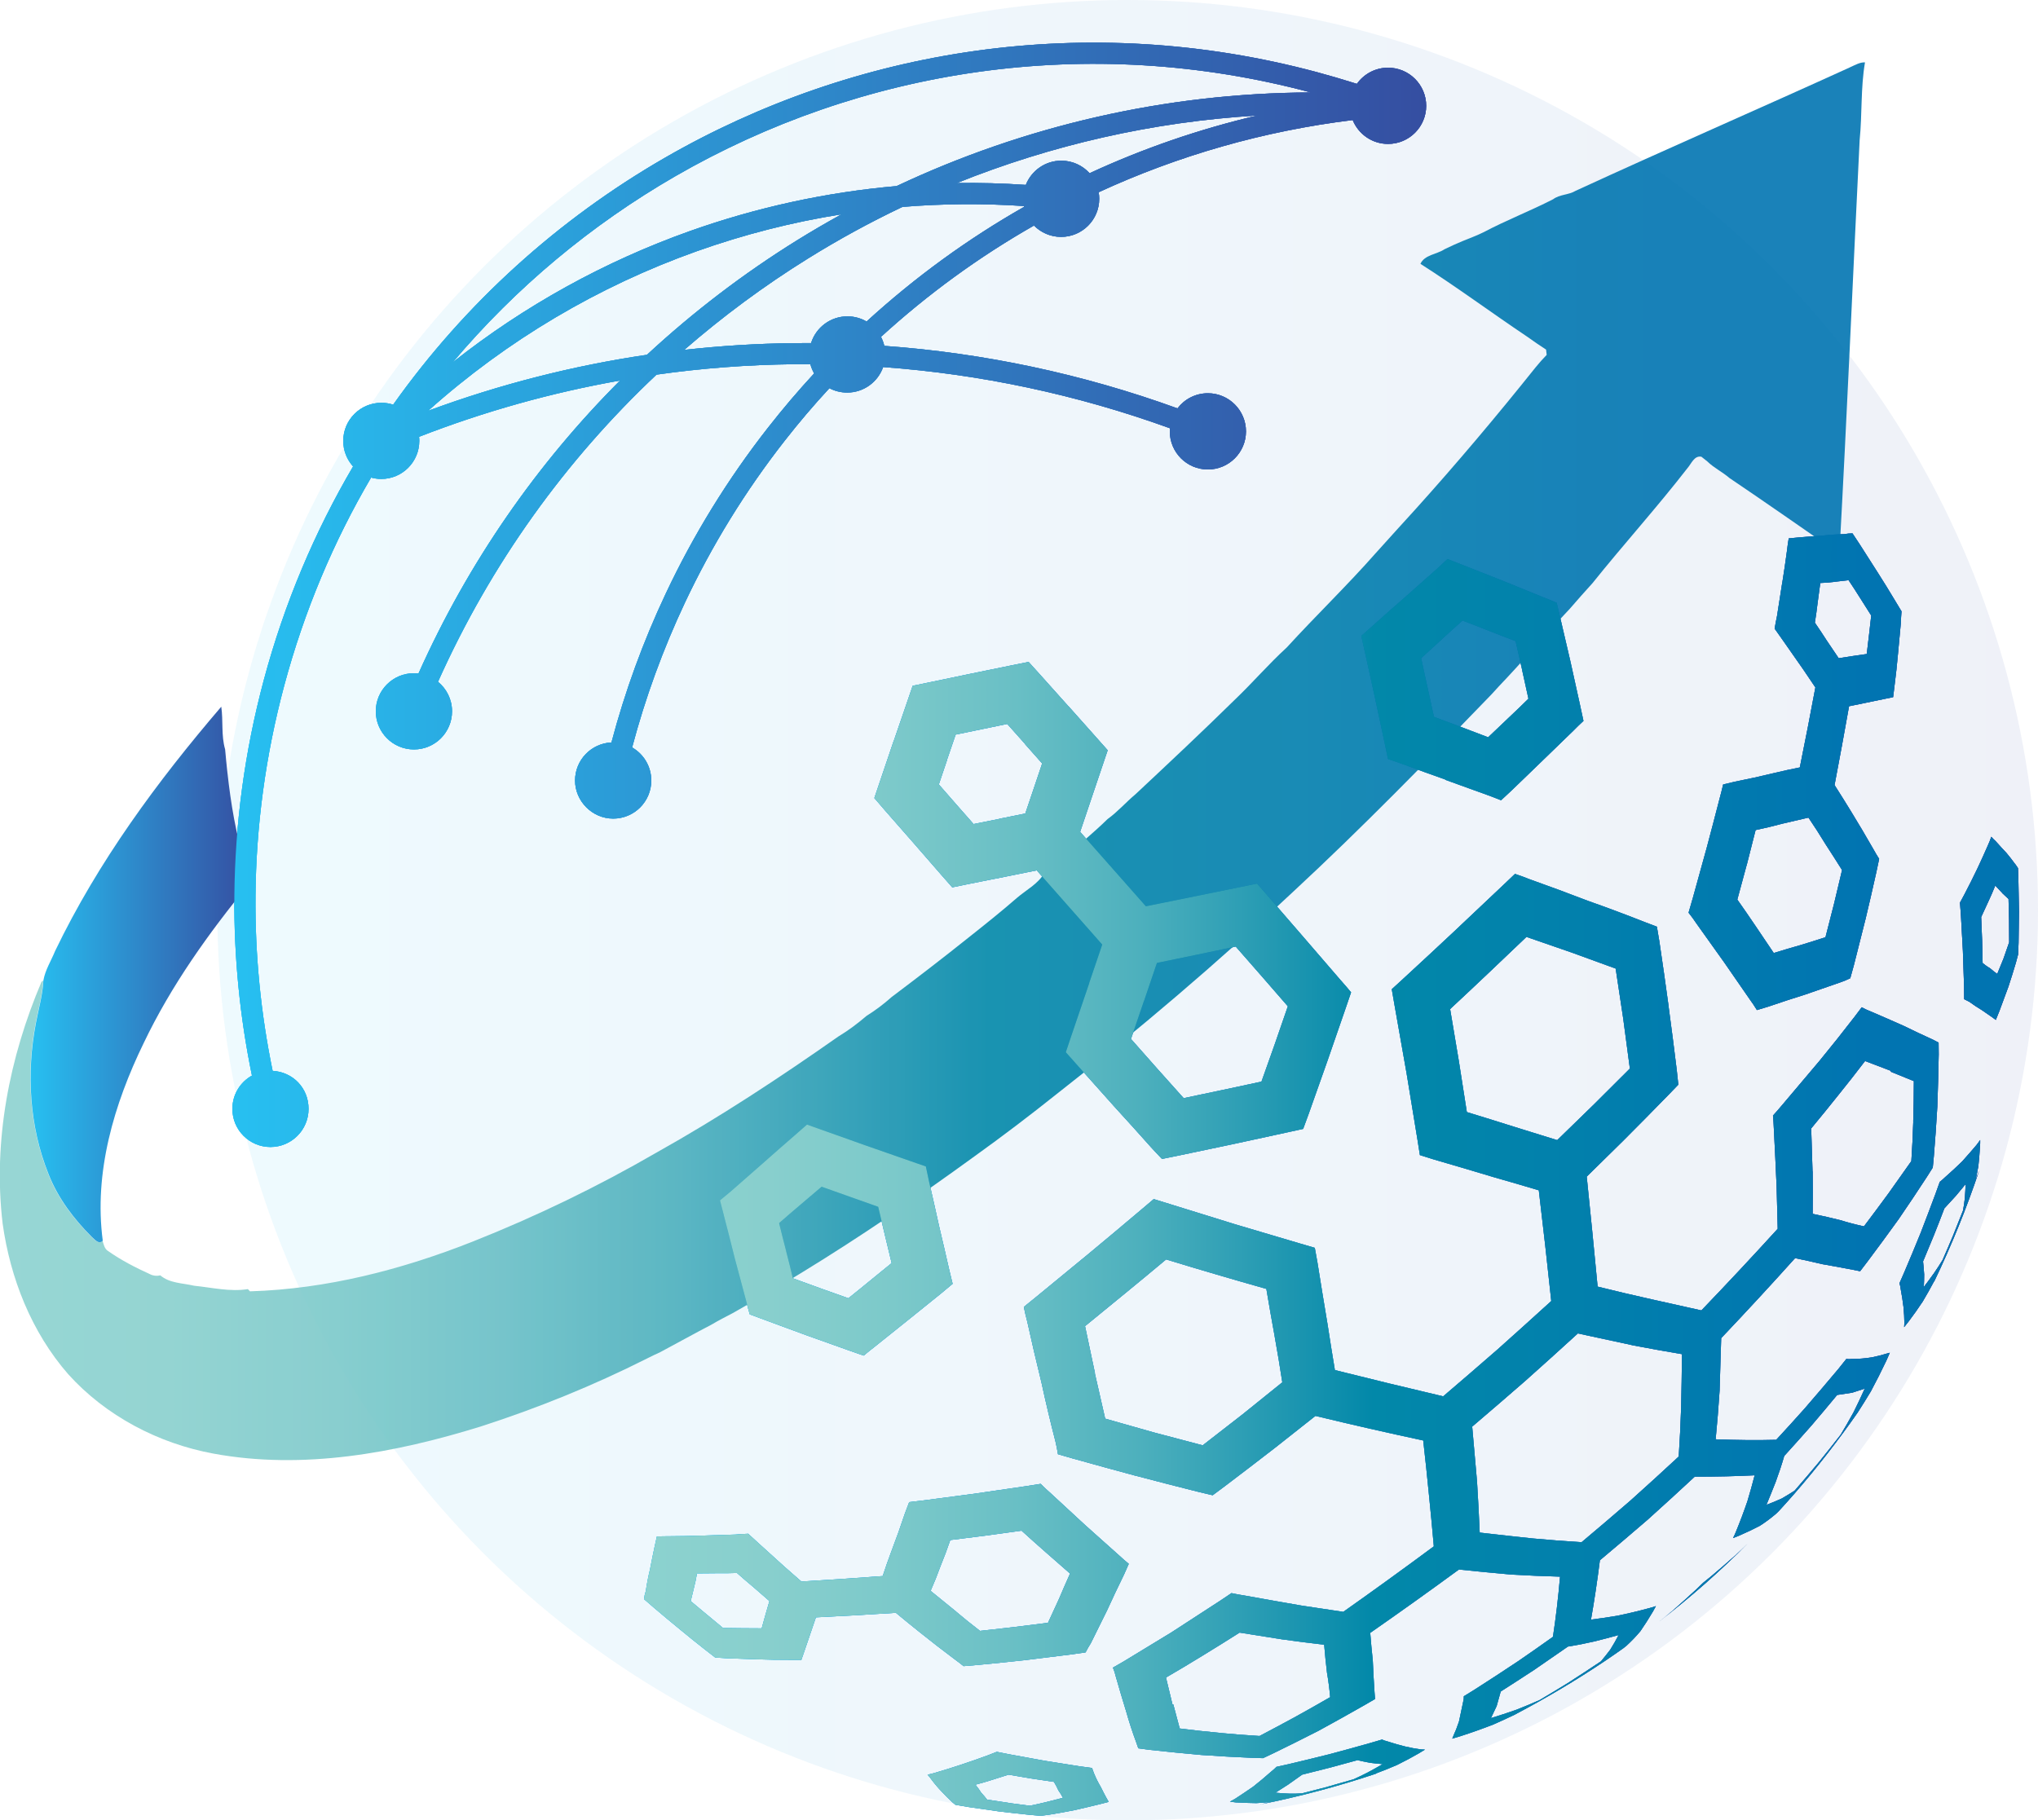
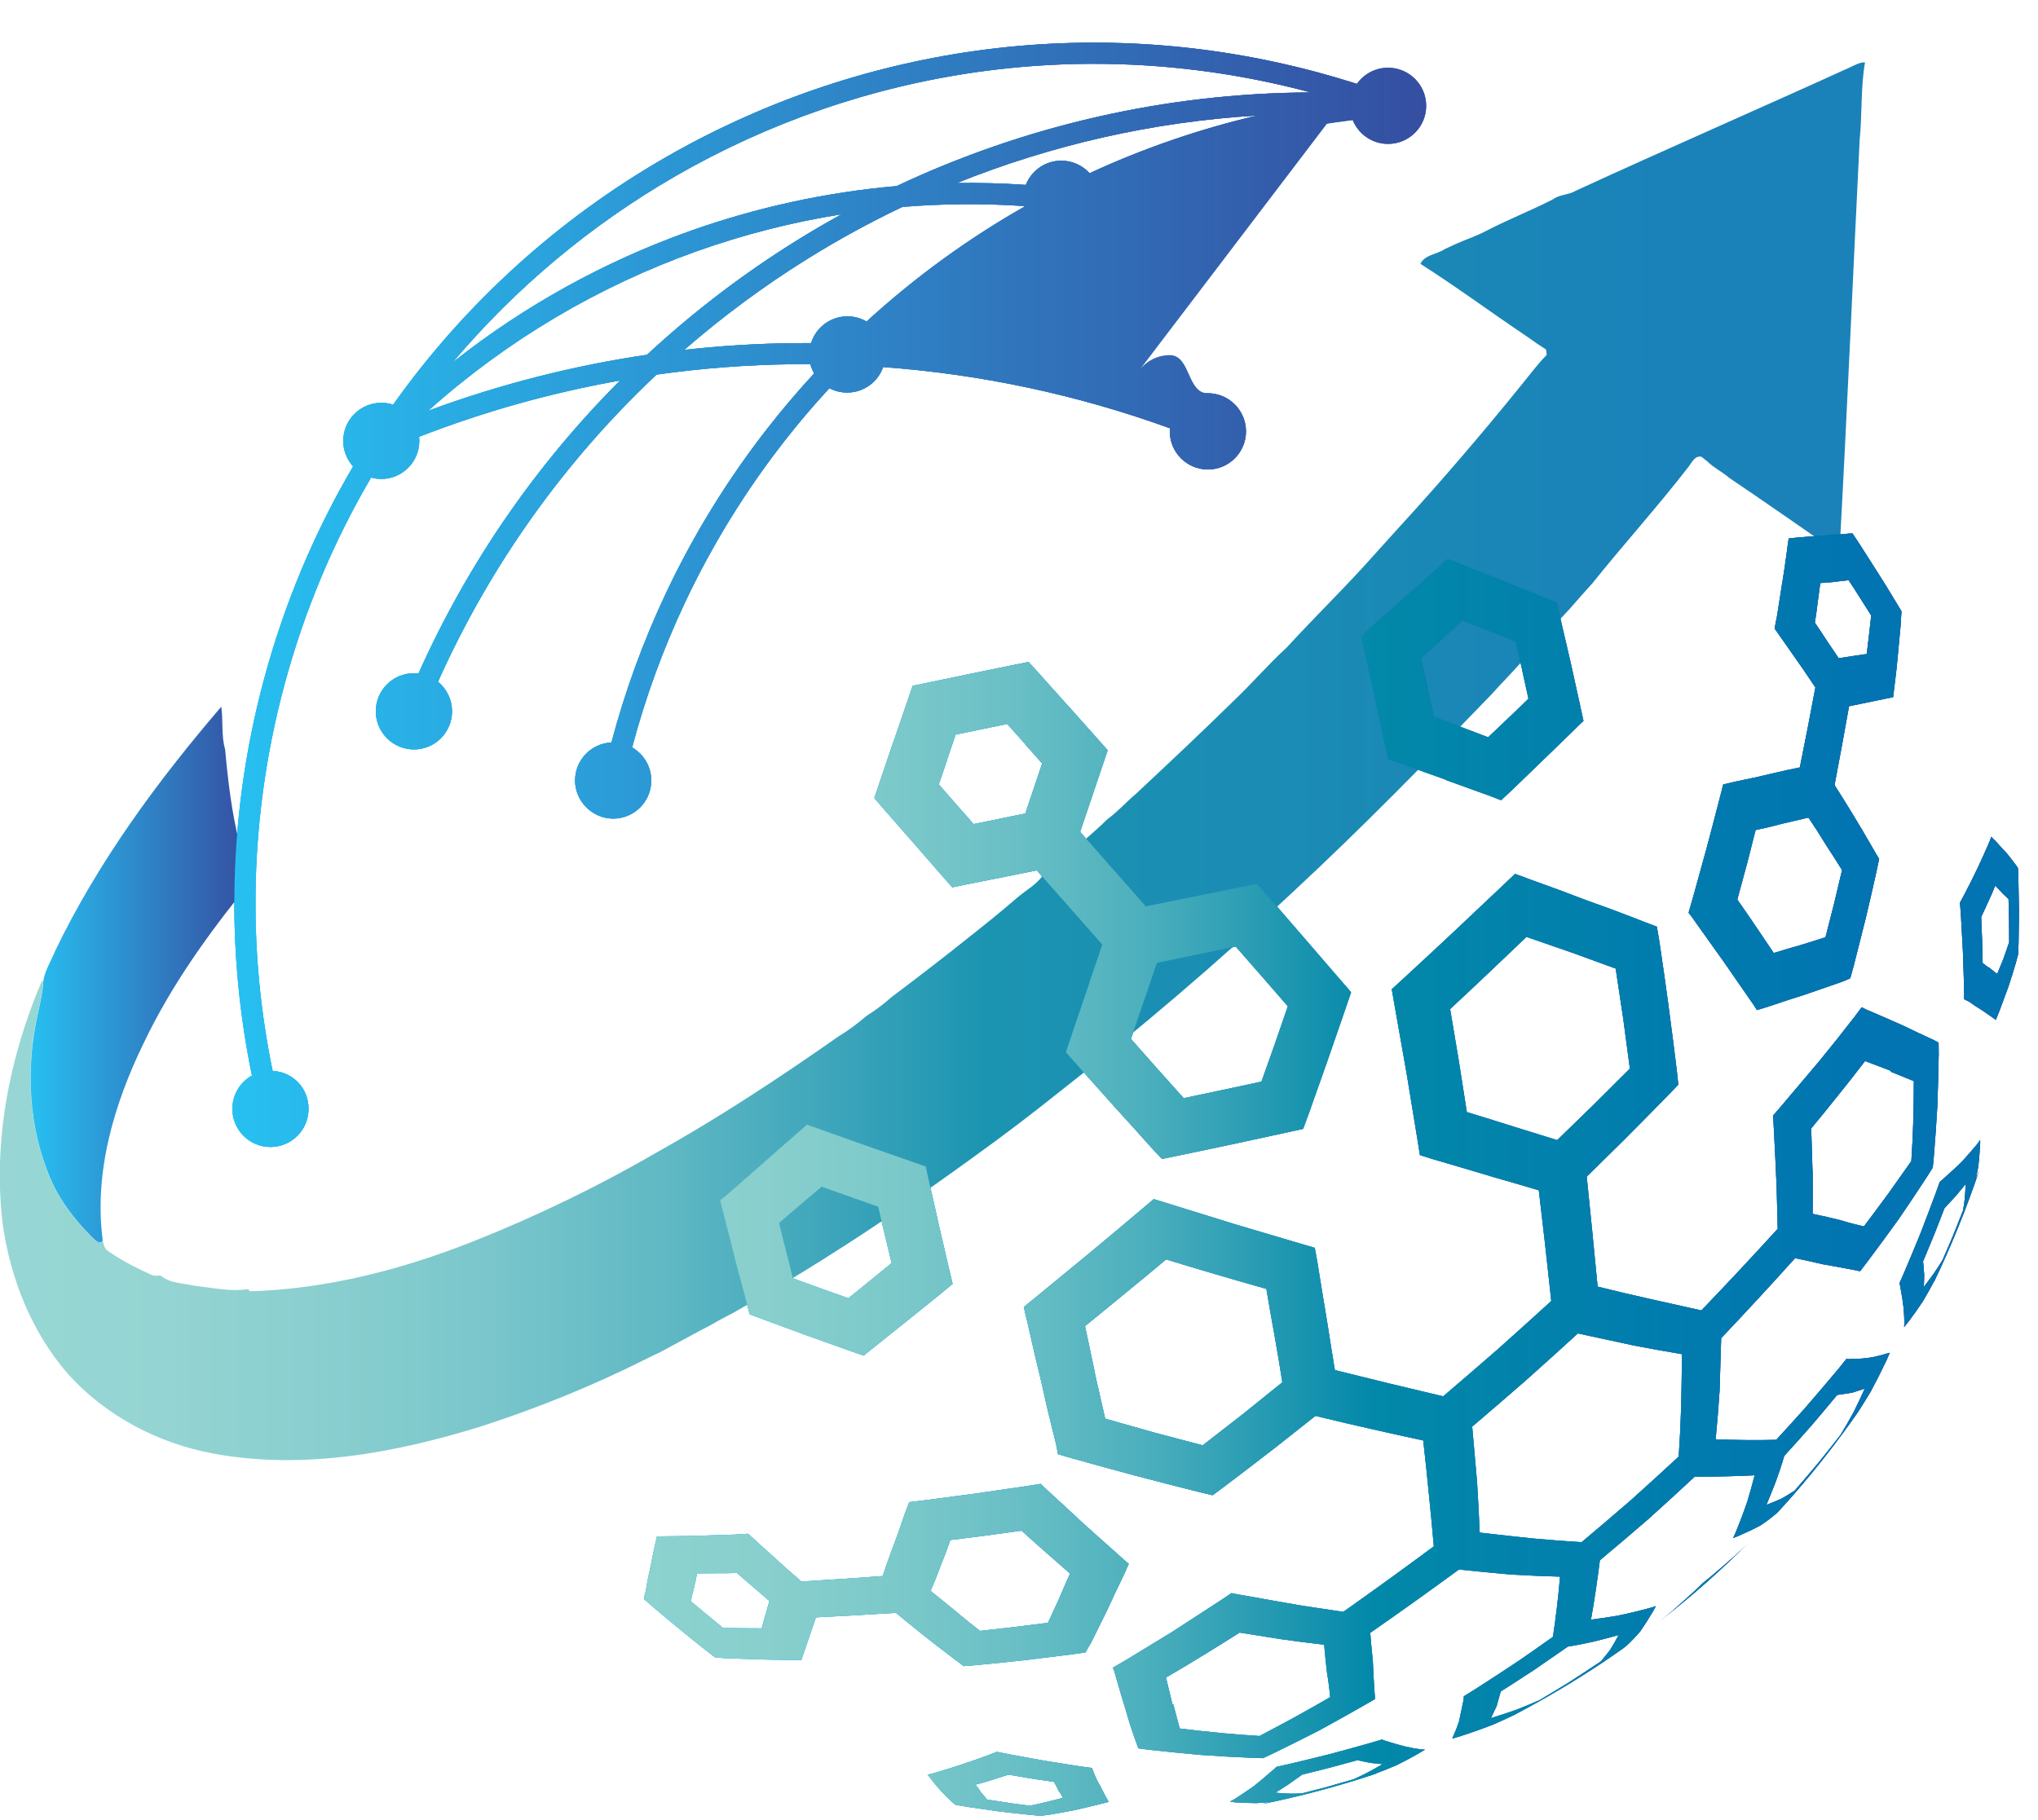
<svg xmlns="http://www.w3.org/2000/svg" xmlns:xlink="http://www.w3.org/1999/xlink" id="Layer_2" viewBox="0 0 350 312.67">
  <defs>
    <linearGradient id="_3" x1="39.91" y1="102.18" x2="244.98" y2="102.18" gradientUnits="userSpaceOnUse">
      <stop offset="0" stop-color="#27c0f1" />
      <stop offset="1" stop-color="#354ea1" />
    </linearGradient>
    <linearGradient id="_3-2" x1="2202.14" y1="4674.04" x2="2358.3" y2="4496.96" gradientTransform="translate(2159.66 -4541.38) rotate(48.59)" xlink:href="#_3" />
    <linearGradient id="_3-3" x1="2202.14" y1="4674.04" x2="2358.3" y2="4496.96" gradientTransform="translate(2159.66 -4541.38) rotate(48.59)" xlink:href="#_3" />
    <linearGradient id="_3-4" x1="37.33" y1="156.34" x2="350" y2="156.34" xlink:href="#_3" />
    <linearGradient id="Tiffany_Gradient" x1="0" y1="130.76" x2="320.29" y2="130.76" gradientUnits="userSpaceOnUse">
      <stop offset="0" stop-color="#8cd2cf" />
      <stop offset=".09" stop-color="#88cfcd" />
      <stop offset=".18" stop-color="#7cc9ca" />
      <stop offset=".27" stop-color="#69bfc5" />
      <stop offset=".36" stop-color="#4db0bd" />
      <stop offset=".44" stop-color="#2b9db4" />
      <stop offset=".53" stop-color="#0288a9" />
      <stop offset=".89" stop-color="#0174b1" />
    </linearGradient>
    <linearGradient id="_3-5" x1="5.26" y1="167.39" x2="42.75" y2="167.39" xlink:href="#_3" />
    <linearGradient id="Tiffany_Gradient-2" x1="2202.14" y1="4674.04" x2="2358.3" y2="4496.96" gradientTransform="translate(2159.66 -4541.38) rotate(48.59)" xlink:href="#Tiffany_Gradient" />
  </defs>
  <g id="Layer_1-2">
-     <path d="M154.01,31.96c-12.16,1.06-24.11,3.67-35.55,7.74-14.58,5.19-28.35,12.76-40.7,22.53,10.84-12.85,23.79-23.63,38.18-31.94,31.89-18.41,70.8-24.67,109.18-14.41-25.04.1-49.24,5.77-71.11,16.07M111.12,60.94c-12.75,1.88-25.35,5.09-37.59,9.62,13.62-12.19,29.32-21.42,46.14-27.41,8.07-2.87,16.39-5,24.85-6.34-2.61,1.44-5.18,2.94-7.71,4.51-9.15,5.69-17.76,12.26-25.7,19.62ZM187.12,29.75c-1.2-1.32-2.93-2.15-4.85-2.15-2.77,0-5.14,1.72-6.1,4.16-3.95-.27-7.9-.38-11.84-.32,16.26-6.54,33.65-10.53,51.6-11.6-9.96,2.33-19.61,5.66-28.82,9.92ZM148.83,55.23c-.97-.56-2.09-.89-3.29-.89-2.93,0-5.42,1.93-6.25,4.59-.99,0-1.99,0-2.98.01-6.28.07-12.55.46-18.8,1.16,6.66-5.79,13.76-11.04,21.24-15.69,5.24-3.26,10.66-6.22,16.23-8.87,6.91-.57,13.88-.62,20.87-.15l.03.14c-9.69,5.51-18.76,12.11-27.05,19.69ZM233.08,14.42l-.42-.13c-2.12-.67-4.29-1.3-6.5-1.9-39.38-10.55-79.32-4.14-112.04,14.75h0c-18.21,10.51-34.19,24.89-46.6,42.37-.64-.21-1.31-.32-2.02-.32-3.62,0-6.55,2.93-6.55,6.54,0,1.69.64,3.23,1.69,4.39-6.59,11.22-11.8,23.5-15.33,36.67-3.31,12.37-4.95,24.81-5.06,37.07-.09,10.49.95,20.84,3.02,30.89-2.01,1.12-3.36,3.26-3.36,5.72,0,3.62,2.93,6.55,6.54,6.55s6.54-2.93,6.54-6.55-2.73-6.34-6.17-6.53c-2.02-9.8-3.03-19.86-2.94-30.05.1-11.94,1.7-24.07,4.94-36.16,3.44-12.82,8.5-24.78,14.91-35.7.55.15,1.14.24,1.74.24,3.62,0,6.54-2.93,6.54-6.55,0-.23-.01-.46-.04-.69,11.24-4.37,22.8-7.6,34.52-9.67-14.25,14.26-26.08,31.22-34.62,50.33-.26-.03-.52-.05-.78-.05-3.62,0-6.55,2.93-6.55,6.54s2.93,6.55,6.55,6.55,6.54-2.93,6.54-6.55c0-2.05-.94-3.87-2.41-5.07,9.08-20.3,21.95-38.1,37.53-52.76,7.81-1.11,15.68-1.7,23.55-1.79.96-.01,1.92-.01,2.87,0,.15.56.37,1.09.65,1.58-2.75,2.98-5.38,6.07-7.9,9.29-6.97,8.9-12.85,18.48-17.58,28.52-3.89,8.25-7.01,16.81-9.33,25.58-3.48.16-6.25,3.02-6.25,6.54s2.93,6.54,6.55,6.54,6.54-2.93,6.54-6.54c0-2.43-1.32-4.55-3.29-5.68,2.26-8.54,5.3-16.87,9.07-24.88,4.62-9.81,10.36-19.16,17.15-27.83,2.44-3.12,4.99-6.12,7.66-9,.91.48,1.95.75,3.05.75,2.86,0,5.28-1.83,6.18-4.38,16.69,1.21,33.27,4.72,49.25,10.51-.01.18-.02.36-.02.54,0,3.61,2.93,6.54,6.54,6.54s6.54-2.93,6.54-6.54-2.93-6.55-6.54-6.55c-2.13,0-4.03,1.02-5.22,2.6-16.33-5.93-33.28-9.51-50.35-10.74-.13-.55-.32-1.06-.57-1.55,8.05-7.35,16.86-13.76,26.27-19.12,1.19,1.2,2.83,1.95,4.66,1.95,3.62,0,6.55-2.93,6.55-6.55,0-.38-.03-.75-.1-1.12,13.7-6.32,28.4-10.54,43.63-12.4.97,2.4,3.32,4.1,6.07,4.1,3.62,0,6.55-2.93,6.55-6.54s-2.93-6.55-6.55-6.55c-2.21,0-4.16,1.1-5.35,2.77Z" style="fill:url(#_3); fill-rule:evenodd;" />
+     <path d="M154.01,31.96c-12.16,1.06-24.11,3.67-35.55,7.74-14.58,5.19-28.35,12.76-40.7,22.53,10.84-12.85,23.79-23.63,38.18-31.94,31.89-18.41,70.8-24.67,109.18-14.41-25.04.1-49.24,5.77-71.11,16.07M111.12,60.94c-12.75,1.88-25.35,5.09-37.59,9.62,13.62-12.19,29.32-21.42,46.14-27.41,8.07-2.87,16.39-5,24.85-6.34-2.61,1.44-5.18,2.94-7.71,4.51-9.15,5.69-17.76,12.26-25.7,19.62ZM187.12,29.75c-1.2-1.32-2.93-2.15-4.85-2.15-2.77,0-5.14,1.72-6.1,4.16-3.95-.27-7.9-.38-11.84-.32,16.26-6.54,33.65-10.53,51.6-11.6-9.96,2.33-19.61,5.66-28.82,9.92ZM148.83,55.23c-.97-.56-2.09-.89-3.29-.89-2.93,0-5.42,1.93-6.25,4.59-.99,0-1.99,0-2.98.01-6.28.07-12.55.46-18.8,1.16,6.66-5.79,13.76-11.04,21.24-15.69,5.24-3.26,10.66-6.22,16.23-8.87,6.91-.57,13.88-.62,20.87-.15l.03.14c-9.69,5.51-18.76,12.11-27.05,19.69ZM233.08,14.42l-.42-.13c-2.12-.67-4.29-1.3-6.5-1.9-39.38-10.55-79.32-4.14-112.04,14.75h0c-18.21,10.51-34.19,24.89-46.6,42.37-.64-.21-1.31-.32-2.02-.32-3.62,0-6.55,2.93-6.55,6.54,0,1.69.64,3.23,1.69,4.39-6.59,11.22-11.8,23.5-15.33,36.67-3.31,12.37-4.95,24.81-5.06,37.07-.09,10.49.95,20.84,3.02,30.89-2.01,1.12-3.36,3.26-3.36,5.72,0,3.62,2.93,6.55,6.54,6.55s6.54-2.93,6.54-6.55-2.73-6.34-6.17-6.53c-2.02-9.8-3.03-19.86-2.94-30.05.1-11.94,1.7-24.07,4.94-36.16,3.44-12.82,8.5-24.78,14.91-35.7.55.15,1.14.24,1.74.24,3.62,0,6.54-2.93,6.54-6.55,0-.23-.01-.46-.04-.69,11.24-4.37,22.8-7.6,34.52-9.67-14.25,14.26-26.08,31.22-34.62,50.33-.26-.03-.52-.05-.78-.05-3.62,0-6.55,2.93-6.55,6.54s2.93,6.55,6.55,6.55,6.54-2.93,6.54-6.55c0-2.05-.94-3.87-2.41-5.07,9.08-20.3,21.95-38.1,37.53-52.76,7.81-1.11,15.68-1.7,23.55-1.79.96-.01,1.92-.01,2.87,0,.15.56.37,1.09.65,1.58-2.75,2.98-5.38,6.07-7.9,9.29-6.97,8.9-12.85,18.48-17.58,28.52-3.89,8.25-7.01,16.81-9.33,25.58-3.48.16-6.25,3.02-6.25,6.54s2.93,6.54,6.55,6.54,6.54-2.93,6.54-6.54c0-2.43-1.32-4.55-3.29-5.68,2.26-8.54,5.3-16.87,9.07-24.88,4.62-9.81,10.36-19.16,17.15-27.83,2.44-3.12,4.99-6.12,7.66-9,.91.48,1.95.75,3.05.75,2.86,0,5.28-1.83,6.18-4.38,16.69,1.21,33.27,4.72,49.25,10.51-.01.18-.02.36-.02.54,0,3.61,2.93,6.54,6.54,6.54s6.54-2.93,6.54-6.54-2.93-6.55-6.54-6.55s-2.93-6.55-6.55-6.55c-2.21,0-4.16,1.1-5.35,2.77Z" style="fill:url(#_3); fill-rule:evenodd;" />
    <path d="M173.19,309.67q-1.76-.26-3.67-.55-.43-.57-1.02-1.2-.41-.66-.98-1.37,1.47-.37,2.78-.8t2.91-.92q2.01.34,3.88.66h0q2.03.3,3.91.58.46.75.76,1.45h0q.48.67.78,1.29-1.45.38-2.9.74-1.29.32-2.76.62-1.76-.23-3.69-.48h0M165.98,310.34q2.74.41,5.48.79h0q2.75.33,5.34.6.97.09,1.95.17.65-.09,1.48-.2,2.12-.34,4.23-.76,2.1-.47,4.35-1.02.79-.2,1.59-.41-.17-.3-.34-.6-.51-.93-1.02-1.97h0q-.67-1.13-1.17-2.35-.17-.46-.33-.91-1.08-.15-2.17-.29-2.93-.45-5.99-.95h0q-3.05-.54-6.08-1.11-1.05-.21-2.11-.42-.79.31-1.59.62-2.25.83-4.52,1.58-2.14.71-4.28,1.34-.67.21-1.5.39.41.43.67.83.81,1.09,1.79,2.11.85.91,1.73,1.73.29.26.59.5.96.16,1.92.32ZM135,214.85q-.63-2.39-1.2-4.76,1.77-1.56,3.61-3.11,1.83-1.58,3.69-3.14,2.4.86,4.82,1.71,2.44.87,4.9,1.74.6,2.45,1.15,4.86h0q.57,2.42,1.16,4.81-1.88,1.53-3.74,3.05-1.83,1.51-3.69,2.99-2.39-.85-4.73-1.68h0q-2.43-.89-4.81-1.75-.54-2.33-1.17-4.72ZM124.33,208.84q.97,3.7,1.86,7.3.97,3.61,1.92,7.18.28,1.19.65,2.44,1.2.44,2.47.92,3.6,1.34,7.24,2.67h0q3.6,1.29,7.26,2.59,1.3.46,2.6.91.91-.77,1.91-1.54,2.78-2.23,5.61-4.49,2.88-2.3,5.76-4.64.97-.83,1.99-1.66-.32-1.28-.62-2.56-.83-3.67-1.72-7.41h0q-.82-3.74-1.7-7.55-.29-1.33-.56-2.64-1.37-.48-2.7-.94-3.75-1.3-7.56-2.64-3.78-1.33-7.53-2.68-1.31-.45-2.62-.93-.98.87-1.97,1.73-2.83,2.45-5.6,4.91-2.74,2.42-5.46,4.79-.96.8-1.91,1.59.34,1.3.68,2.63ZM247.63,109.79q1.76-1.62,3.54-3.2,2.27.86,4.57,1.78,2.3.91,4.54,1.75.56,2.48,1.14,5s0,0-.01,0q.53,2.43,1.08,4.9-1.7,1.67-3.42,3.29-1.75,1.65-3.5,3.33-2.31-.9-4.63-1.76h0q-2.33-.86-4.68-1.75-.55-2.56-1.11-5.08-.55-2.51-1.09-4.99,1.79-1.66,3.58-3.27ZM246.76,97.73q-2.69,2.4-5.43,4.82-2.79,2.43-5.58,4.94-.98.87-1.96,1.74.31,1.36.6,2.71.86,3.9,1.72,7.81.86,3.94,1.69,7.89.27,1.31.57,2.73,1.27.43,2.55.89,3.66,1.36,7.27,2.63s0,0,.03.06q3.57,1.29,7.11,2.57,1.24.45,2.46.94.95-.91,1.9-1.77,2.68-2.57,5.32-5.14,2.6-2.52,5.17-5.01.87-.89,1.76-1.71-.29-1.34-.58-2.69-.8-3.69-1.66-7.52h0q-.88-3.77-1.75-7.51-.32-1.33-.61-2.57-1.2-.52-2.34-.96-3.41-1.39-6.87-2.8-3.47-1.35-7.01-2.76-1.26-.51-2.53-.99-.9.84-1.81,1.69ZM343.87,153.42q.56.5,1.07,1,.05,1.93.09,3.71.02,1.93.02,3.72-.47,1.41-.98,2.82-.51,1.24-1.07,2.62-.57-.39-1.18-.93-.66-.39-1.33-.94-.05-1.89-.09-3.95-.08-1.89-.16-3.94.65-1.37,1.27-2.76.59-1.25,1.15-2.66.63.65,1.23,1.31ZM346.1,148.46q-.7-.97-1.5-1.93-.89-.94-1.87-2.04-.36-.31-.75-.76-.27.79-.57,1.44-.89,2.05-1.85,4.08-1.04,2.17-2.15,4.29-.4.75-.81,1.51.08,1.07.16,2.14.19,3.08.34,6.17.11,3.1.2,6.07.01,1.1.02,2.2.44.22.87.44,1.12.81,2.19,1.45.95.64,1.82,1.26.29.21.55.41.31-.76.62-1.53.81-2.16,1.55-4.19.67-2.03,1.28-4.1.2-.8.38-1.43.04-.98.08-1.96.05-2.6.07-5.38-.03-2.77-.1-5.53-.03-.97-.07-1.95-.21-.32-.43-.64ZM324.72,184.09q2.04.81,3.96,1.61,0,3.4-.11,6.97s0,0,.01,0q-.1,3.3-.33,6.77-1.9,2.71-3.9,5.51-2.11,2.88-4.24,5.7-2.04-.44-4.12-1.08h-.01q-2.26-.57-4.68-1.07.05-3.66,0-7.29h-.02q-.12-3.59-.23-7.38,2.41-2.9,4.78-5.88,2.26-2.8,4.47-5.7,2.28.85,4.44,1.69-.03.14-.03.15ZM280.23,231.05q4.39.84,8.63,1.55-.05,4.7-.15,9.2h0q-.14,4.27-.41,8.39-4.04,3.75-8.28,7.55-4.17,3.61-8.4,7.16-4.13-.25-8.37-.64h0q-4.47-.47-9.13-1.01-.18-4.3-.46-8.76h0q-.4-4.63-.83-9.44,4.59-3.91,9.12-7.86,4.59-4.09,9.03-8.15,4.73,1.02,9.26,2h0ZM255.68,167.09q3.26-3.1,6.47-6.16,3.93,1.37,7.8,2.7,3.79,1.39,7.52,2.74.66,4.34,1.3,8.62h0q.59,4.32,1.14,8.56-3.05,3.05-6.16,6.14-3.13,3.05-6.32,6.15-3.76-1.17-7.6-2.36h0q-3.91-1.24-7.92-2.46-.67-4.41-1.38-8.81-.73-4.46-1.49-8.88,3.33-3.1,6.64-6.24ZM188.05,235.87q-.85-4-1.71-8.08,3.43-2.81,6.92-5.66,3.53-2.89,7.01-5.8,4.3,1.32,8.64,2.59,4.28,1.26,8.57,2.47.69,4.13,1.43,8.16s0,.01,0,.02q.71,3.96,1.31,7.87-3.39,2.75-6.8,5.48-3.46,2.7-6.87,5.34-4.14-1.08-8.35-2.2h0q-4.17-1.18-8.4-2.38-.87-3.86-1.78-7.8ZM209.53,297.66q-3.55-.33-6.93-.76-.55-2.01-1.1-4.13s0,0-.14.01q-.56-2.26-1.12-4.63,3.14-1.82,6.21-3.71,3.26-1.99,6.44-4.01,3.75.58,7.29,1.16,3.59.5,7.23.92.2,2.46.48,4.78.37,2.15.55,4.23-3.06,1.77-6.18,3.49-3.02,1.64-5.95,3.18-3.46-.21-6.76-.52h0ZM269.6,288.88q-2.51,1.55-5.2,3.14-1.95.87-3.95,1.65-2.18.77-4.4,1.45.45-.94.98-2.07h0q.31-1.16.7-2.5,2.84-1.81,5.78-3.74,2.9-1.98,5.76-3.98,2.24-.35,4.57-.89h0q2.16-.54,4.14-1.09-.68,1.3-1.43,2.5-.83,1.1-1.6,2.01-2.73,1.83-5.35,3.51ZM318.26,242.7q-1.03,1.89-2.14,3.72-1.92,2.47-3.77,4.76-2,2.39-4.15,4.87-.99.65-2.19,1.34-1.29.59-2.65,1.1.79-1.9,1.6-3.97h0q.83-2.25,1.46-4.43,2.35-2.59,4.67-5.22,2.28-2.67,4.42-5.26,1.38-.22,2.58-.39h0q1.18-.38,2.16-.7-.95,2.11-1.98,4.18ZM315.12,99.93q1.18-.14,2.35-.27.98,1.46,1.99,3.07.96,1.49,1.9,3-.19,1.56-.37,3.25-.19,1.68-.4,3.36-1.17.16-2.36.34s0,0-.01,0q-1.21.18-2.45.38-.98-1.43-2-2.96-1.06-1.65-2.09-3.15.27-1.66.48-3.46h0q.24-1.67.45-3.35,1.29-.04,2.51-.2ZM306.15,141.47h0q2.24-.51,4.43-1.03,1.5,2.21,2.96,4.61,1.42,2.18,2.81,4.4-.67,2.9-1.37,5.76-.73,2.84-1.48,5.78-2.14.7-4.33,1.36-2.24.63-4.55,1.35-1.52-2.24-3.06-4.54-1.58-2.35-3.2-4.64.81-2.96,1.61-5.95s0,0,.01,0q.76-3.03,1.52-5.99,2.35-.49,4.65-1.11ZM309.1,131.82q-2.21.43-4.47.98s0,0-.01,0q-3.28.8-6.68,1.47-1,.25-2.01.48-.3,1.28-.62,2.45-1.08,4.21-2.21,8.44h0q-1.16,4.24-2.38,8.61-.36,1.26-.73,2.52.72.9,1.41,1.94,2.37,3.32,4.68,6.56,2.24,3.25,4.42,6.39.63.86,1.23,1.84.98-.29,1.95-.59,3.27-1.12,6.41-2.1,3.06-1.06,5.99-2.08.83-.28,1.68-.7.3-1.05.62-2.24,1.04-4.11,2.02-8,.94-3.93,1.82-7.9.25-1.24.5-2.36-.52-.81-1.05-1.77-1.84-3.22-3.76-6.35-1.41-2.31-2.85-4.56,1.31-6.87,2.49-13.54,1.23-.25,2.44-.5h0q1.91-.4,3.76-.78.68-.14,1.37-.28.14-1.07.26-2.13.34-2.61.58-5.38.24-2.64.48-5.18.04-1.09.12-2.05-.55-.92-1.1-1.83-1.48-2.48-2.95-4.78-1.53-2.41-3.14-4.92-.59-.86-1.23-1.86-.72,0-1.4.13-1.9.04-3.81.26-2.02.13-4.1.31-.81.07-1.64.16-.17.96-.29,2.04-.37,2.79-.81,5.53s0,0-.01,0q-.44,2.84-.9,5.76-.22,1.03-.41,2.17.7.98,1.39,1.97,1.78,2.55,3.51,5.02,1.07,1.6,2.1,3.11-1.26,6.78-2.67,13.72ZM162.66,130.45q.74-2.14,1.46-4.27,2.18-.43,4.42-.91h0q2.23-.46,4.44-.92,1.5,1.69,3.01,3.38s-.02,0-.02.01q1.48,1.7,3.01,3.4-.73,2.15-1.44,4.28-.73,2.16-1.46,4.32-2.22.44-4.45.9s0,0-.02.02q-2.21.45-4.41.89-1.5-1.7-3-3.41-1.49-1.7-2.97-3.4.72-2.14,1.44-4.26h0ZM196.47,171.94q1.1-3.26,2.22-6.54,3.41-.71,6.79-1.4h.02q3.37-.72,6.72-1.41,2.27,2.57,4.5,5.14,2.23,2.57,4.45,5.12-1.12,3.24-2.23,6.46h0q-1.14,3.24-2.3,6.48-3.31.71-6.67,1.43h0q-3.36.72-6.69,1.41-2.26-2.52-4.52-5.05-2.27-2.55-4.53-5.12,1.1-3.24,2.22-6.5l.02-.02ZM189.29,162.26q-1.12,3.29-2.23,6.57s.02,0,.02,0q-1.57,4.61-3.13,9.2-.46,1.35-.91,2.71.92,1.05,1.86,2.09,3.22,3.6,6.41,7.18,3.23,3.53,6.37,7.06.92,1.01,1.88,2,1.34-.27,2.75-.56,4.73-.99,9.43-1.98h0q4.66-.99,9.36-2.03,1.36-.3,2.7-.59.49-1.33.97-2.64,1.62-4.54,3.2-9.04h0q1.57-4.54,3.15-9.11.45-1.31.91-2.67-.88-1.07-1.78-2.07-3.09-3.59-6.21-7.2-3.14-3.65-6.31-7.29-.92-1.06-1.85-2.11-1.4.27-2.79.57-4.75.99-9.52,1.95h0q-3.39.68-6.78,1.37-5.65-6.39-11.29-12.78.72-2.14,1.44-4.28,1.18-3.51,2.37-7.02.44-1.36.92-2.72-.95-1.06-1.89-2.13-2.44-2.75-4.9-5.5s0,.01,0,.02q-2.45-2.74-4.9-5.47-.95-1.05-1.89-2.09-1.38.28-2.79.56-3.6.74-7.18,1.47h0q-3.61.75-7.19,1.5-1.38.28-2.75.57-.43,1.3-.91,2.66-1.18,3.46-2.37,6.91l-.03.04q-1.18,3.49-2.36,6.97-.46,1.34-.91,2.7.92,1.06,1.84,2.14,2.4,2.76,4.82,5.5,2.42,2.8,4.84,5.56.94,1.07,1.88,2.14,1.42-.28,2.82-.58,3.61-.72,7.24-1.44h0q2.23-.45,4.45-.9,5.65,6.4,11.28,12.79ZM121.43,277.37q-1.47-1.21-2.81-2.35.27-1.14.56-2.3.31-1.19.52-2.46,1.71,0,3.39-.03h0q1.81.02,3.48-.04,1.36,1.21,2.87,2.47,1.4,1.2,2.7,2.35-.35,1.21-.69,2.39-.33,1.16-.64,2.3-1.69,0-3.38-.02h0q-1.69-.03-3.26-.04-1.37-1.13-2.73-2.27ZM164.15,276.78q-2.19-1.76-4.33-3.52.92-2.09,1.7-4.25h0q.91-2.21,1.68-4.48,3.04-.38,6.15-.77,3.06-.41,6.09-.84,2.08,1.89,4.21,3.76,2.09,1.82,4.12,3.61-.99,2.19-1.89,4.33-.94,2.09-1.9,4.13-3.02.37-5.92.74h0q-2.94.34-5.75.65-2.17-1.66-4.16-3.35ZM153.86,277.03q2.05,1.71,4.16,3.39,2.87,2.3,5.83,4.52.88.64,1.63,1.25,1.14-.11,2.4-.2,4.05-.38,8.07-.82h0q3.97-.48,8.19-1.01,1.08-.16,2.29-.33.39-.78.9-1.57,1.38-2.79,2.81-5.68,1.36-2.99,2.89-6.11.41-.92.82-1.85-.89-.73-1.66-1.45-2.85-2.56-5.8-5.18-2.92-2.7-5.92-5.47-.94-.82-1.75-1.64-1.29.2-2.59.41-4.48.66-8.83,1.29-4.34.59-8.66,1.14-1.3.14-2.5.3-.36.97-.73,1.93-1.09,3.29-2.3,6.45h0q-.82,2.18-1.52,4.32-7.07.53-13.96.94-1.37-1.21-2.82-2.47-2.24-2.02-4.54-4.11-.89-.82-1.78-1.63-1.15.04-2.2.14-2.95.09-5.82.18h0q-2.79.1-5.59.11-1.1,0-2.07.04-.18.8-.36,1.61-.44,2.04-.82,4.03-.45,1.86-.73,3.76-.22.65-.3,1.36.9.77,1.69,1.46,2.16,1.84,4.48,3.74,2.1,1.74,4.37,3.52.84.65,1.69,1.31.96.04,2.05.13,2.53.09,5.19.18h0q2.78.1,5.41.09,1.07,0,2.14.01.23-.66.46-1.33.6-1.78,1.24-3.63.39-1.17.8-2.35,6.76-.32,13.74-.78ZM228.05,306.9h0q-2.21.58-4.44,1.14-1.16.08-2.18.05-1.19-.04-2.39-.16,1.03-.66,2.19-1.4,1.13-.8,2.4-1.7,2.35-.58,4.84-1.22,2.34-.63,4.66-1.27,1.11.26,2.2.46,1.07.14,2.13.22-1.29.75-2.62,1.46h0q-1.17.6-2.39,1.15-2.2.64-4.41,1.26ZM337.44,205.78q-.1,1.01-.32,2.16-.84,2.14-1.7,4.27h0q-.88,2.11-1.81,4.22-.69,1.13-1.44,2.22-.86,1.22-1.78,2.41.06-1.06.06-2.15-.07-1.1-.19-2.24.94-2.23,1.85-4.46.96-2.4,1.81-4.65,1.05-1.15,1.99-2.17h0q.89-1.06,1.66-2-.04,1.2-.13,2.38ZM332.18,220.1c2.98-6.2,5.54-12.55,7.71-19.02q-.3.76-.61,1.53.26-1.12.47-2.26.19-1.66.28-3.35.06-.67.04-1.18-.3.42-.61.83-1.14,1.35-2.44,2.8h0q-1.41,1.39-2.93,2.72-.51.49-.96.84-.37,1.04-.75,2.09-1.27,3.41-2.53,6.67-1.37,3.38-2.81,6.75-.38.88-.83,1.9.14.43.21,1,.3,1.6.49,3.16.13,1.36.14,2.66-.01.36-.04.72.41-.51.82-1.04,1.2-1.58,2.38-3.37,1.01-1.7,1.93-3.44s0,0,.02,0ZM284.94,278.54c2.66-2.07,5.27-4.22,7.84-6.48,2.56-2.26,5.03-4.59,7.41-6.97-.89.87-1.06,1.03-2.18,2.08h0q-1.97,1.75-4.1,3.55-.64.52-1.43,1.16-.59.57-1.18,1.14-2.05,1.89-4.02,3.62h0c-1.18.98-1.37,1.13-2.34,1.9ZM260.3,294.43c5.2-2.73,10.3-5.76,15.27-9.09.79-.54.8-.55,1.74-1.19q.68-.47,1.48-1.04.25-.19.52-.41,1.34-1.23,2.41-2.52,1.08-1.56,2.15-3.37.25-.46.51-.93-.64.23-1.15.35-2.68.73-5.44,1.3h0q-2.26.39-4.56.67.84-4.74,1.53-10.19,4.12-3.45,8.2-6.97,4.14-3.72,8.08-7.39,5.49,0,10.3-.24-.58,2.25-1.24,4.44h0q-.91,2.67-1.97,5.24-.19.49-.5,1.1.49-.19.99-.39,1.92-.83,3.6-1.71,1.43-.91,2.81-2.09.24-.23.47-.46.66-.72,1.21-1.33c.65-.73.66-.74,1.4-1.58,3.93-4.51,7.56-9.18,10.92-14q1.16-1.8,2.26-3.63,1.4-2.61,2.67-5.29.34-.74.59-1.35-.21.06-.44.12-1.23.39-2.64.67h0q-1.69.28-3.47.28-.49.07-.9-.02-.7.88-1.39,1.74-2.84,3.39-5.82,6.83-2.4,2.69-4.85,5.34-4.9.13-10.4-.09.4-4.11.68-8.38h0q.15-4.39.27-9,6.48-6.82,12.69-13.74,2.41.49,4.65,1.03h0q2.82.49,5.4.99.57.11,1.12.23.66-.86,1.31-1.72,2.72-3.63,5.29-7.2,2.51-3.66,4.85-7.26.52-.81,1.03-1.63.09-.96.18-1.92.36-4.3.6-8.58h0q.16-4.41.24-8.94,0-1.09-.02-2.02-.51-.26-1.02-.53-2.39-1.08-4.96-2.34h0q-2.79-1.25-5.77-2.52-.73-.28-1.45-.68-.64.87-1.3,1.72-2.95,3.83-5.96,7.49-3.16,3.77-6.44,7.62-.79.94-1.54,1.77.1,1.12.15,2.36.26,4.99.47,9.83h0q.08,3.72.19,7.26-6.45,7.09-13.11,14.02-4.17-.91-8.52-1.9h0q-4.59-1.02-9.3-2.19-.87-9.22-1.87-18.89,3.14-3.09,6.21-6.11,3.93-3.93,7.77-7.87.89-.95,1.75-1.82-.15-1.22-.27-2.54-.66-5.43-1.4-10.88h.01q-.76-5.6-1.6-11.22-.21-1.24-.42-2.49-1.07-.42-2.15-.82-4.76-1.88-9.66-3.61-5.01-1.93-10.13-3.75-1.21-.49-2.43-.89-.95.88-1.91,1.82-4.21,3.97-8.49,8.02-4.34,4.07-8.74,8.12-1.01.91-2.02,1.85.25,1.38.48,2.77,1.05,5.86,2.06,11.66.94,5.79,1.88,11.46.2,1.32.41,2.6,1.2.39,2.42.76,5.25,1.52,10.35,3.06h0q3.88,1.1,7.65,2.23,1.16,9.69,2.14,19.02-4.6,4.19-9.24,8.33-4.67,4.07-9.32,8.04-9.13-2.14-18.6-4.51-.65-3.88-1.26-7.86h0q-.88-5.25-1.74-10.65-.22-1.25-.45-2.49-1.24-.38-2.53-.74-5.51-1.64-11.14-3.3-5.62-1.73-11.3-3.5-1.36-.41-2.69-.83-1.07.9-2.1,1.78-4.56,3.86-9.14,7.66-4.55,3.74-9.02,7.42-1.05.83-2.05,1.66.25,1.26.59,2.53,1.17,5.31,2.45,10.51,1.1,5.08,2.38,10.03.27,1.12.44,2.23,1.31.37,2.53.73,5.47,1.53,10.92,3s0,0,0-.01q5.32,1.41,10.63,2.74,1.29.29,2.49.59.96-.73,2.02-1.5,4.39-3.32,8.78-6.72,3.38-2.66,6.85-5.41,9.36,2.26,18.51,4.22.55,4.83,1,9.5h0q.45,4.44.82,8.69-7.84,5.81-15.55,11.25-3.49-.54-7.18-1.08-4.77-.82-9.69-1.71-1.23-.19-2.33-.43-.92.64-1.95,1.31-4.24,2.78-8.37,5.44-4.15,2.55-8.18,4.98-.93.54-1.86,1.07.32.75.49,1.52.89,3.12,1.79,6.03h0q.77,2.73,1.7,5.22.19.55.38,1.09.92.14,2,.27,4.51.49,8.9.88h0q4.28.3,8.59.48.96.03,1.93.06.88-.41,1.74-.82,3.87-1.88,7.82-3.9,3.87-2.11,7.8-4.35.94-.54,1.88-1.09-.05-.55-.09-1.13-.18-2.63-.3-5.5-.25-2.29-.44-4.73,7.53-5.24,15.23-10.88,4.58.47,8.96.86h0q4.27.25,8.41.36-.48,5.49-1.22,10.34-2.93,2.09-5.9,4.13-3.8,2.54-7.66,5-.8.51-1.75,1.08.03.42-.1.9-.38,1.83-.72,3.41h0q-.45,1.37-.99,2.54-.09.22-.17.42.64-.17,1.42-.42,2.82-.91,5.58-1.98,1.96-.86,3.89-1.79ZM216.47,309.94c6.69-1.34,13.31-3.09,19.82-5.27h0s0-.02,0-.04q1.85-.69,3.65-1.47h0q1.93-.95,3.64-1.94.58-.34,1.14-.69-.36-.02-.72-.04-1.29-.17-2.61-.48-1.53-.37-3.07-.88-.56-.14-.97-.33-1.07.32-1.98.58-3.52,1-7.05,1.94-3.39.85-6.94,1.69-1.08.24-2.16.48-.4.41-.95.85-1.51,1.34-3.06,2.56-1.59,1.1-3.07,2.06-.45.27-.91.51.51.07,1.02.13,1.84.1,3.51.12,1.16-.06,2.31-.19-.8.21-1.59.42Z" style="fill:url(#_3-2);" />
    <path d="M154.01,31.96c-12.16,1.06-24.11,3.67-35.55,7.74-14.58,5.19-28.35,12.76-40.7,22.53,10.84-12.85,23.79-23.63,38.18-31.94,31.89-18.41,70.8-24.67,109.18-14.41-25.04.1-49.24,5.77-71.11,16.07M111.12,60.94c-12.75,1.88-25.35,5.09-37.59,9.62,13.62-12.19,29.32-21.42,46.14-27.41,8.07-2.87,16.39-5,24.85-6.34-2.61,1.44-5.18,2.94-7.71,4.51-9.15,5.69-17.76,12.26-25.7,19.62ZM187.12,29.75c-1.2-1.32-2.93-2.15-4.85-2.15-2.77,0-5.14,1.72-6.1,4.16-3.95-.27-7.9-.38-11.84-.32,16.26-6.54,33.65-10.53,51.6-11.6-9.96,2.33-19.61,5.66-28.82,9.92ZM148.83,55.23c-.97-.56-2.09-.89-3.29-.89-2.93,0-5.42,1.93-6.25,4.59-.99,0-1.99,0-2.98.01-6.28.07-12.55.46-18.8,1.16,6.66-5.79,13.76-11.04,21.24-15.69,5.24-3.26,10.66-6.22,16.23-8.87,6.91-.57,13.88-.62,20.87-.15l.03.14c-9.69,5.51-18.76,12.11-27.05,19.69ZM233.08,14.42l-.42-.13c-2.12-.67-4.29-1.3-6.5-1.9-39.38-10.55-79.32-4.14-112.04,14.75h0c-18.21,10.51-34.19,24.89-46.6,42.37-.64-.21-1.31-.32-2.02-.32-3.62,0-6.55,2.93-6.55,6.54,0,1.69.64,3.23,1.69,4.39-6.59,11.22-11.8,23.5-15.33,36.67-3.31,12.37-4.95,24.81-5.06,37.07-.09,10.49.95,20.84,3.02,30.89-2.01,1.12-3.36,3.26-3.36,5.72,0,3.62,2.93,6.55,6.54,6.55s6.54-2.93,6.54-6.55-2.73-6.34-6.17-6.53c-2.02-9.8-3.03-19.86-2.94-30.05.1-11.94,1.7-24.07,4.94-36.16,3.44-12.82,8.5-24.78,14.91-35.7.55.15,1.14.24,1.74.24,3.62,0,6.54-2.93,6.54-6.55,0-.23-.01-.46-.04-.69,11.24-4.37,22.8-7.6,34.52-9.67-14.25,14.26-26.08,31.22-34.62,50.33-.26-.03-.52-.05-.78-.05-3.62,0-6.55,2.93-6.55,6.54s2.93,6.55,6.55,6.55,6.54-2.93,6.54-6.55c0-2.05-.94-3.87-2.41-5.07,9.08-20.3,21.95-38.1,37.53-52.76,7.81-1.11,15.68-1.7,23.55-1.79.96-.01,1.92-.01,2.87,0,.15.56.37,1.09.65,1.58-2.75,2.98-5.38,6.07-7.9,9.29-6.97,8.9-12.85,18.48-17.58,28.52-3.89,8.25-7.01,16.81-9.33,25.58-3.48.16-6.25,3.02-6.25,6.54s2.93,6.54,6.55,6.54,6.54-2.93,6.54-6.54c0-2.43-1.32-4.55-3.29-5.68,2.26-8.54,5.3-16.87,9.07-24.88,4.62-9.81,10.36-19.16,17.15-27.83,2.44-3.12,4.99-6.12,7.66-9,.91.48,1.95.75,3.05.75,2.86,0,5.28-1.83,6.18-4.38,16.69,1.21,33.27,4.72,49.25,10.51-.01.18-.02.36-.02.54,0,3.61,2.93,6.54,6.54,6.54s6.54-2.93,6.54-6.54-2.93-6.55-6.54-6.55c-2.13,0-4.03,1.02-5.22,2.6-16.33-5.93-33.28-9.51-50.35-10.74-.13-.55-.32-1.06-.57-1.55,8.05-7.35,16.86-13.76,26.27-19.12,1.19,1.2,2.83,1.95,4.66,1.95,3.62,0,6.55-2.93,6.55-6.55,0-.38-.03-.75-.1-1.12,13.7-6.32,28.4-10.54,43.63-12.4.97,2.4,3.32,4.1,6.07,4.1,3.62,0,6.55-2.93,6.55-6.54s-2.93-6.55-6.55-6.55c-2.21,0-4.16,1.1-5.35,2.77Z" style="fill:url(#_3); fill-rule:evenodd;" />
    <path d="M173.19,309.67q-1.76-.26-3.67-.55-.43-.57-1.02-1.2-.41-.66-.98-1.37,1.47-.37,2.78-.8t2.91-.92q2.01.34,3.88.66h0q2.03.3,3.91.58.46.75.76,1.45h0q.48.67.78,1.29-1.45.38-2.9.74-1.29.32-2.76.62-1.76-.23-3.69-.48h0M165.98,310.34q2.74.41,5.48.79h0q2.75.33,5.34.6.97.09,1.95.17.65-.09,1.48-.2,2.12-.34,4.23-.76,2.1-.47,4.35-1.02.79-.2,1.59-.41-.17-.3-.34-.6-.51-.93-1.02-1.97h0q-.67-1.13-1.17-2.35-.17-.46-.33-.91-1.08-.15-2.17-.29-2.93-.45-5.99-.95h0q-3.05-.54-6.08-1.11-1.05-.21-2.11-.42-.79.31-1.59.62-2.25.83-4.52,1.58-2.14.71-4.28,1.34-.67.21-1.5.39.41.43.67.83.81,1.09,1.79,2.11.85.91,1.73,1.73.29.26.59.5.96.16,1.92.32ZM135,214.85q-.63-2.39-1.2-4.76,1.77-1.56,3.61-3.11,1.83-1.58,3.69-3.14,2.4.86,4.82,1.71,2.44.87,4.9,1.74.6,2.45,1.15,4.86h0q.57,2.42,1.16,4.81-1.88,1.53-3.74,3.05-1.83,1.51-3.69,2.99-2.39-.85-4.73-1.68h0q-2.43-.89-4.81-1.75-.54-2.33-1.17-4.72ZM124.33,208.84q.97,3.7,1.86,7.3.97,3.61,1.92,7.18.28,1.19.65,2.44,1.2.44,2.47.92,3.6,1.34,7.24,2.67h0q3.6,1.29,7.26,2.59,1.3.46,2.6.91.91-.77,1.91-1.54,2.78-2.23,5.61-4.49,2.88-2.3,5.76-4.64.97-.83,1.99-1.66-.32-1.28-.62-2.56-.83-3.67-1.72-7.41h0q-.82-3.74-1.7-7.55-.29-1.33-.56-2.64-1.37-.48-2.7-.94-3.75-1.3-7.56-2.64-3.78-1.33-7.53-2.68-1.31-.45-2.62-.93-.98.87-1.97,1.73-2.83,2.45-5.6,4.91-2.74,2.42-5.46,4.79-.96.8-1.91,1.59.34,1.3.68,2.63ZM247.63,109.79q1.76-1.62,3.54-3.2,2.27.86,4.57,1.78,2.3.91,4.54,1.75.56,2.48,1.14,5s0,0-.01,0q.53,2.43,1.08,4.9-1.7,1.67-3.42,3.29-1.75,1.65-3.5,3.33-2.31-.9-4.63-1.76h0q-2.33-.86-4.68-1.75-.55-2.56-1.11-5.08-.55-2.51-1.09-4.99,1.79-1.66,3.58-3.27ZM246.76,97.73q-2.69,2.4-5.43,4.82-2.79,2.43-5.58,4.94-.98.87-1.96,1.74.31,1.36.6,2.71.86,3.9,1.72,7.81.86,3.94,1.69,7.89.27,1.31.57,2.73,1.27.43,2.55.89,3.66,1.36,7.27,2.63s0,0,.03.06q3.57,1.29,7.11,2.57,1.24.45,2.46.94.95-.91,1.9-1.77,2.68-2.57,5.32-5.14,2.6-2.52,5.17-5.01.87-.89,1.76-1.71-.29-1.34-.58-2.69-.8-3.69-1.66-7.52h0q-.88-3.77-1.75-7.51-.32-1.33-.61-2.57-1.2-.52-2.34-.96-3.41-1.39-6.87-2.8-3.47-1.35-7.01-2.76-1.26-.51-2.53-.99-.9.84-1.81,1.69ZM343.87,153.42q.56.5,1.07,1,.05,1.93.09,3.71.02,1.93.02,3.72-.47,1.41-.98,2.82-.51,1.24-1.07,2.62-.57-.39-1.18-.93-.66-.39-1.33-.94-.05-1.89-.09-3.95-.08-1.89-.16-3.94.65-1.37,1.27-2.76.59-1.25,1.15-2.66.63.65,1.23,1.31ZM346.1,148.46q-.7-.97-1.5-1.93-.89-.94-1.87-2.04-.36-.31-.75-.76-.27.79-.57,1.44-.89,2.05-1.85,4.08-1.04,2.17-2.15,4.29-.4.75-.81,1.51.08,1.07.16,2.14.19,3.08.34,6.17.11,3.1.2,6.07.01,1.1.02,2.2.44.22.87.44,1.12.81,2.19,1.45.95.64,1.82,1.26.29.21.55.41.31-.76.62-1.53.81-2.16,1.55-4.19.67-2.03,1.28-4.1.2-.8.38-1.43.04-.98.08-1.96.05-2.6.07-5.38-.03-2.77-.1-5.53-.03-.97-.07-1.95-.21-.32-.43-.64ZM324.72,184.09q2.04.81,3.96,1.61,0,3.4-.11,6.97s0,0,.01,0q-.1,3.3-.33,6.77-1.9,2.71-3.9,5.51-2.11,2.88-4.24,5.7-2.04-.44-4.12-1.08h-.01q-2.26-.57-4.68-1.07.05-3.66,0-7.29h-.02q-.12-3.59-.23-7.38,2.41-2.9,4.78-5.88,2.26-2.8,4.47-5.7,2.28.85,4.44,1.69-.03.14-.03.15ZM280.23,231.05q4.39.84,8.63,1.55-.05,4.7-.15,9.2h0q-.14,4.27-.41,8.39-4.04,3.75-8.28,7.55-4.17,3.61-8.4,7.16-4.13-.25-8.37-.64h0q-4.47-.47-9.13-1.01-.18-4.3-.46-8.76h0q-.4-4.63-.83-9.44,4.59-3.91,9.12-7.86,4.59-4.09,9.03-8.15,4.73,1.02,9.26,2h0ZM255.68,167.09q3.26-3.1,6.47-6.16,3.93,1.37,7.8,2.7,3.79,1.39,7.52,2.74.66,4.34,1.3,8.62h0q.59,4.32,1.14,8.56-3.05,3.05-6.16,6.14-3.13,3.05-6.32,6.15-3.76-1.17-7.6-2.36h0q-3.91-1.24-7.92-2.46-.67-4.41-1.38-8.81-.73-4.46-1.49-8.88,3.33-3.1,6.64-6.24ZM188.05,235.87q-.85-4-1.71-8.08,3.43-2.81,6.92-5.66,3.53-2.89,7.01-5.8,4.3,1.32,8.64,2.59,4.28,1.26,8.57,2.47.69,4.13,1.43,8.16s0,.01,0,.02q.71,3.96,1.31,7.87-3.39,2.75-6.8,5.48-3.46,2.7-6.87,5.34-4.14-1.08-8.35-2.2h0q-4.17-1.18-8.4-2.38-.87-3.86-1.78-7.8ZM209.53,297.66q-3.55-.33-6.93-.76-.55-2.01-1.1-4.13s0,0-.14.01q-.56-2.26-1.12-4.63,3.14-1.82,6.21-3.71,3.26-1.99,6.44-4.01,3.75.58,7.29,1.16,3.59.5,7.23.92.2,2.46.48,4.78.37,2.15.55,4.23-3.06,1.77-6.18,3.49-3.02,1.64-5.95,3.18-3.46-.21-6.76-.52h0ZM269.6,288.88q-2.51,1.55-5.2,3.14-1.95.87-3.95,1.65-2.18.77-4.4,1.45.45-.94.98-2.07h0q.31-1.16.7-2.5,2.84-1.81,5.78-3.74,2.9-1.98,5.76-3.98,2.24-.35,4.57-.89h0q2.16-.54,4.14-1.09-.68,1.3-1.43,2.5-.83,1.1-1.6,2.01-2.73,1.83-5.35,3.51ZM318.26,242.7q-1.03,1.89-2.14,3.72-1.92,2.47-3.77,4.76-2,2.39-4.15,4.87-.99.65-2.19,1.34-1.29.59-2.65,1.1.79-1.9,1.6-3.97h0q.83-2.25,1.46-4.43,2.35-2.59,4.67-5.22,2.28-2.67,4.42-5.26,1.38-.22,2.58-.39h0q1.18-.38,2.16-.7-.95,2.11-1.98,4.18ZM315.12,99.93q1.18-.14,2.35-.27.98,1.46,1.99,3.07.96,1.49,1.9,3-.19,1.56-.37,3.25-.19,1.68-.4,3.36-1.17.16-2.36.34s0,0-.01,0q-1.21.18-2.45.38-.98-1.43-2-2.96-1.06-1.65-2.09-3.15.27-1.66.48-3.46h0q.24-1.67.45-3.35,1.29-.04,2.51-.2ZM306.15,141.47h0q2.24-.51,4.43-1.03,1.5,2.21,2.96,4.61,1.42,2.18,2.81,4.4-.67,2.9-1.37,5.76-.73,2.84-1.48,5.78-2.14.7-4.33,1.36-2.24.63-4.55,1.35-1.52-2.24-3.06-4.54-1.58-2.35-3.2-4.64.81-2.96,1.61-5.95s0,0,.01,0q.76-3.03,1.52-5.99,2.35-.49,4.65-1.11ZM309.1,131.82q-2.21.43-4.47.98s0,0-.01,0q-3.28.8-6.68,1.47-1,.25-2.01.48-.3,1.28-.62,2.45-1.08,4.21-2.21,8.44h0q-1.16,4.24-2.38,8.61-.36,1.26-.73,2.52.72.9,1.41,1.94,2.37,3.32,4.68,6.56,2.24,3.25,4.42,6.39.63.86,1.23,1.84.98-.29,1.95-.59,3.27-1.12,6.41-2.1,3.06-1.06,5.99-2.08.83-.28,1.68-.7.3-1.05.62-2.24,1.04-4.11,2.02-8,.94-3.93,1.82-7.9.25-1.24.5-2.36-.52-.81-1.05-1.77-1.84-3.22-3.76-6.35-1.41-2.31-2.85-4.56,1.31-6.87,2.49-13.54,1.23-.25,2.44-.5h0q1.91-.4,3.76-.78.68-.14,1.37-.28.14-1.07.26-2.13.34-2.61.58-5.38.24-2.64.48-5.18.04-1.09.12-2.05-.55-.92-1.1-1.83-1.48-2.48-2.95-4.78-1.53-2.41-3.14-4.92-.59-.86-1.23-1.86-.72,0-1.4.13-1.9.04-3.81.26-2.02.13-4.1.31-.81.07-1.64.16-.17.96-.29,2.04-.37,2.79-.81,5.53s0,0-.01,0q-.44,2.84-.9,5.76-.22,1.03-.41,2.17.7.98,1.39,1.97,1.78,2.55,3.51,5.02,1.07,1.6,2.1,3.11-1.26,6.78-2.67,13.72ZM162.66,130.45q.74-2.14,1.46-4.27,2.18-.43,4.42-.91h0q2.23-.46,4.44-.92,1.5,1.69,3.01,3.38s-.02,0-.02.01q1.48,1.7,3.01,3.4-.73,2.15-1.44,4.28-.73,2.16-1.46,4.32-2.22.44-4.45.9s0,0-.02.02q-2.21.45-4.41.89-1.5-1.7-3-3.41-1.49-1.7-2.97-3.4.72-2.14,1.44-4.26h0ZM196.47,171.94q1.1-3.26,2.22-6.54,3.41-.71,6.79-1.4h.02q3.37-.72,6.72-1.41,2.27,2.57,4.5,5.14,2.23,2.57,4.45,5.12-1.12,3.24-2.23,6.46h0q-1.14,3.24-2.3,6.48-3.31.71-6.67,1.43h0q-3.36.72-6.69,1.41-2.26-2.52-4.52-5.05-2.27-2.55-4.53-5.12,1.1-3.24,2.22-6.5l.02-.02ZM189.29,162.26q-1.12,3.29-2.23,6.57s.02,0,.02,0q-1.57,4.61-3.13,9.2-.46,1.35-.91,2.71.92,1.05,1.86,2.09,3.22,3.6,6.41,7.18,3.23,3.53,6.37,7.06.92,1.01,1.88,2,1.34-.27,2.75-.56,4.73-.99,9.43-1.98h0q4.66-.99,9.36-2.03,1.36-.3,2.7-.59.49-1.33.97-2.64,1.62-4.54,3.2-9.04h0q1.57-4.54,3.15-9.11.45-1.31.91-2.67-.88-1.07-1.78-2.07-3.09-3.59-6.21-7.2-3.14-3.65-6.31-7.29-.92-1.06-1.85-2.11-1.4.27-2.79.57-4.75.99-9.52,1.95h0q-3.39.68-6.78,1.37-5.65-6.39-11.29-12.78.72-2.14,1.44-4.28,1.18-3.51,2.37-7.02.44-1.36.92-2.72-.95-1.06-1.89-2.13-2.44-2.75-4.9-5.5s0,.01,0,.02q-2.45-2.74-4.9-5.47-.95-1.05-1.89-2.09-1.38.28-2.79.56-3.6.74-7.18,1.47h0q-3.61.75-7.19,1.5-1.38.28-2.75.57-.43,1.3-.91,2.66-1.18,3.46-2.37,6.91l-.03.04q-1.18,3.49-2.36,6.97-.46,1.34-.91,2.7.92,1.06,1.84,2.14,2.4,2.76,4.82,5.5,2.42,2.8,4.84,5.56.94,1.07,1.88,2.14,1.42-.28,2.82-.58,3.61-.72,7.24-1.44h0q2.23-.45,4.45-.9l11.28,12.79ZM121.43,277.37q-1.47-1.21-2.81-2.35.27-1.14.56-2.3.31-1.19.52-2.46,1.71,0,3.39-.03h0q1.81.02,3.48-.04,1.36,1.21,2.87,2.47,1.4,1.2,2.7,2.35-.35,1.21-.69,2.39-.33,1.16-.64,2.3-1.69,0-3.38-.02h0q-1.69-.03-3.26-.04-1.37-1.13-2.73-2.27ZM164.15,276.78q-2.19-1.76-4.33-3.52.92-2.09,1.7-4.25h0q.91-2.21,1.68-4.48,3.04-.38,6.15-.77,3.06-.41,6.09-.84,2.08,1.89,4.21,3.76,2.09,1.82,4.12,3.61-.99,2.19-1.89,4.33-.94,2.09-1.9,4.13-3.02.37-5.92.74h0q-2.94.34-5.75.65-2.17-1.66-4.16-3.35ZM153.86,277.03q2.05,1.71,4.16,3.39,2.87,2.3,5.83,4.52.88.64,1.63,1.25,1.14-.11,2.4-.2,4.05-.38,8.07-.82h0q3.97-.48,8.19-1.01,1.08-.16,2.29-.33.39-.78.9-1.57,1.38-2.79,2.81-5.68,1.36-2.99,2.89-6.11.41-.92.82-1.85-.89-.73-1.66-1.45-2.85-2.56-5.8-5.18-2.92-2.7-5.92-5.47-.94-.82-1.75-1.64-1.29.2-2.59.41-4.48.66-8.83,1.29-4.34.59-8.66,1.14-1.3.14-2.5.3-.36.97-.73,1.93-1.09,3.29-2.3,6.45h0q-.82,2.18-1.52,4.32-7.07.53-13.96.94-1.37-1.21-2.82-2.47-2.24-2.02-4.54-4.11-.89-.82-1.78-1.63-1.15.04-2.2.14-2.95.09-5.82.18h0q-2.79.1-5.59.11-1.1,0-2.07.04-.18.8-.36,1.61-.44,2.04-.82,4.03-.45,1.86-.73,3.76-.22.65-.3,1.36.9.77,1.69,1.46,2.16,1.84,4.48,3.74,2.1,1.74,4.37,3.52.84.65,1.69,1.31.96.04,2.05.13,2.53.09,5.19.18h0q2.78.1,5.41.09,1.07,0,2.14.01.23-.66.46-1.33.6-1.78,1.24-3.63.39-1.17.8-2.35,6.76-.32,13.74-.78ZM228.05,306.9h0q-2.21.58-4.44,1.14-1.16.08-2.18.05-1.19-.04-2.39-.16,1.03-.66,2.19-1.4,1.13-.8,2.4-1.7,2.35-.58,4.84-1.22,2.34-.63,4.66-1.27,1.11.26,2.2.46,1.07.14,2.13.22-1.29.75-2.62,1.46h0q-1.17.6-2.39,1.15-2.2.64-4.41,1.26ZM337.44,205.78q-.1,1.01-.32,2.16-.84,2.14-1.7,4.27h0q-.88,2.11-1.81,4.22-.69,1.13-1.44,2.22-.86,1.22-1.78,2.41.06-1.06.06-2.15-.07-1.1-.19-2.24.94-2.23,1.85-4.46.96-2.4,1.81-4.65,1.05-1.15,1.99-2.17h0q.89-1.06,1.66-2-.04,1.2-.13,2.38ZM332.18,220.1c2.98-6.2,5.54-12.55,7.71-19.02q-.3.76-.61,1.53.26-1.12.47-2.26.19-1.66.28-3.35.06-.67.04-1.18-.3.42-.61.83-1.14,1.35-2.44,2.8h0q-1.41,1.39-2.93,2.72-.51.49-.96.84-.37,1.04-.75,2.09-1.27,3.41-2.53,6.67-1.37,3.38-2.81,6.75-.38.88-.83,1.9.14.43.21,1,.3,1.6.49,3.16.13,1.36.14,2.66-.01.36-.04.72.41-.51.82-1.04,1.2-1.58,2.38-3.37,1.01-1.7,1.93-3.44s0,0,.02,0ZM284.94,278.54c2.66-2.07,5.27-4.22,7.84-6.48,2.56-2.26,5.03-4.59,7.41-6.97-.89.87-1.06,1.03-2.18,2.08h0q-1.97,1.75-4.1,3.55-.64.52-1.43,1.16-.59.57-1.18,1.14-2.05,1.89-4.02,3.62h0c-1.18.98-1.37,1.13-2.34,1.9ZM260.3,294.43c5.2-2.73,10.3-5.76,15.27-9.09.79-.54.8-.55,1.74-1.19q.68-.47,1.48-1.04.25-.19.52-.41,1.34-1.23,2.41-2.52,1.08-1.56,2.15-3.37.25-.46.51-.93-.64.23-1.15.35-2.68.73-5.44,1.3h0q-2.26.39-4.56.67.84-4.74,1.53-10.19,4.12-3.45,8.2-6.97,4.14-3.72,8.08-7.39,5.49,0,10.3-.24-.58,2.25-1.24,4.44h0q-.91,2.67-1.97,5.24-.19.49-.5,1.1.49-.19.99-.39,1.92-.83,3.6-1.71,1.43-.91,2.81-2.09.24-.23.47-.46.66-.72,1.21-1.33c.65-.73.66-.74,1.4-1.58,3.93-4.51,7.56-9.18,10.92-14q1.16-1.8,2.26-3.63,1.4-2.61,2.67-5.29.34-.74.59-1.35-.21.06-.44.12-1.23.39-2.64.67h0q-1.69.28-3.47.28-.49.07-.9-.02-.7.88-1.39,1.74-2.84,3.39-5.82,6.83-2.4,2.69-4.85,5.34-4.9.13-10.4-.09.4-4.11.68-8.38h0q.15-4.39.27-9,6.48-6.82,12.69-13.74,2.41.49,4.65,1.03h0q2.82.49,5.4.99.57.11,1.12.23.66-.86,1.31-1.72,2.72-3.63,5.29-7.2,2.51-3.66,4.85-7.26.52-.81,1.03-1.63.09-.96.18-1.92.36-4.3.6-8.58h0q.16-4.41.24-8.94,0-1.09-.02-2.02-.51-.26-1.02-.53-2.39-1.08-4.96-2.34h0q-2.79-1.25-5.77-2.52-.73-.28-1.45-.68-.64.87-1.3,1.72-2.95,3.83-5.96,7.49-3.16,3.77-6.44,7.62-.79.94-1.54,1.77.1,1.12.15,2.36.26,4.99.47,9.83h0q.08,3.72.19,7.26-6.45,7.09-13.11,14.02-4.17-.91-8.52-1.9h0q-4.59-1.02-9.3-2.19-.87-9.22-1.87-18.89,3.14-3.09,6.21-6.11,3.93-3.93,7.77-7.87.89-.95,1.75-1.82-.15-1.22-.27-2.54-.66-5.43-1.4-10.88h.01q-.76-5.6-1.6-11.22-.21-1.24-.42-2.49-1.07-.42-2.15-.82-4.76-1.88-9.66-3.61-5.01-1.93-10.13-3.75-1.21-.49-2.43-.89-.95.88-1.91,1.82-4.21,3.97-8.49,8.02-4.34,4.07-8.74,8.12-1.01.91-2.02,1.85.25,1.38.48,2.77,1.05,5.86,2.06,11.66.94,5.79,1.88,11.46.2,1.32.41,2.6,1.2.39,2.42.76,5.25,1.52,10.35,3.06h0q3.88,1.1,7.65,2.23,1.16,9.69,2.14,19.02-4.6,4.19-9.24,8.33-4.67,4.07-9.32,8.04-9.13-2.14-18.6-4.51-.65-3.88-1.26-7.86h0q-.88-5.25-1.74-10.65-.22-1.25-.45-2.49-1.24-.38-2.53-.74-5.51-1.64-11.14-3.3-5.62-1.73-11.3-3.5-1.36-.41-2.69-.83-1.07.9-2.1,1.78-4.56,3.86-9.14,7.66-4.55,3.74-9.02,7.42-1.05.83-2.05,1.66.25,1.26.59,2.53,1.17,5.31,2.45,10.51,1.1,5.08,2.38,10.03.27,1.12.44,2.23,1.31.37,2.53.73,5.47,1.53,10.92,3s0,0,0-.01q5.32,1.41,10.63,2.74,1.29.29,2.49.59.96-.73,2.02-1.5,4.39-3.32,8.78-6.72,3.38-2.66,6.85-5.41,9.36,2.26,18.51,4.22.55,4.83,1,9.5h0q.45,4.44.82,8.69-7.84,5.81-15.55,11.25-3.49-.54-7.18-1.08-4.77-.82-9.69-1.71-1.23-.19-2.33-.43-.92.64-1.95,1.31-4.24,2.78-8.37,5.44-4.15,2.55-8.18,4.98-.93.54-1.86,1.07.32.75.49,1.52.89,3.12,1.79,6.03h0q.77,2.73,1.7,5.22.19.55.38,1.09.92.14,2,.27,4.51.49,8.9.88h0q4.28.3,8.59.48.96.03,1.93.06.88-.41,1.74-.82,3.87-1.88,7.82-3.9,3.87-2.11,7.8-4.35.94-.54,1.88-1.09-.05-.55-.09-1.13-.18-2.63-.3-5.5-.25-2.29-.44-4.73,7.53-5.24,15.23-10.88,4.58.47,8.96.86h0q4.27.25,8.41.36-.48,5.49-1.22,10.34-2.93,2.09-5.9,4.13-3.8,2.54-7.66,5-.8.51-1.75,1.08.03.42-.1.9-.38,1.83-.72,3.41h0q-.45,1.37-.99,2.54-.09.22-.17.42.64-.17,1.42-.42,2.82-.91,5.58-1.98,1.96-.86,3.89-1.79ZM216.47,309.94c6.69-1.34,13.31-3.09,19.82-5.27h0s0-.02,0-.04q1.85-.69,3.65-1.47h0q1.93-.95,3.64-1.94.58-.34,1.14-.69-.36-.02-.72-.04-1.29-.17-2.61-.48-1.53-.37-3.07-.88-.56-.14-.97-.33-1.07.32-1.98.58-3.52,1-7.05,1.94-3.39.85-6.94,1.69-1.08.24-2.16.48-.4.41-.95.85-1.51,1.34-3.06,2.56-1.59,1.1-3.07,2.06-.45.27-.91.51.51.07,1.02.13,1.84.1,3.51.12,1.16-.06,2.31-.19-.8.21-1.59.42Z" style="fill:url(#_3-3);" />
-     <circle cx="193.66" cy="156.34" r="156.34" style="fill:url(#_3-4); opacity:.08;" />
    <g style="opacity:.9;">
      <path d="M317.79,11.52c.8-.34,1.59-.84,2.5-.81-.76,4.4-.47,8.92-.92,13.36-1.17,23.68-2.18,47.38-3.48,71.05-6.29-4.36-12.55-8.74-18.89-13.02-1.2-1.04-2.66-1.73-3.79-2.84-.25-.21-.76-.61-1.02-.81-1.24-.23-1.72,1.21-2.39,1.96-5.24,6.76-10.98,13.1-16.32,19.77-1.32,1.45-2.61,2.91-3.89,4.39-4.13,4.38-8.02,8.97-12.18,13.32-.43.45-.83.92-1.26,1.38-11.1,11.51-22.27,22.96-33.99,33.83-13.02,12.23-26.63,23.82-40.7,34.83-4.6,3.67-9.28,7.23-14.06,10.66-9.71,7.06-19.63,13.85-29.88,20.11-2.32,1.37-4.56,2.88-6.92,4.17-1.61.85-3.17,1.79-4.76,2.68-1.23.63-2.47,1.28-3.67,1.99-2.95,1.53-5.85,3.16-8.79,4.72-.77.35-1.54.72-2.29,1.1-9.18,4.63-18.75,8.51-28.54,11.67-14.75,4.57-30.53,7.49-45.92,4.65-9.46-1.75-18.48-6.48-24.94-13.66-6.28-7.21-9.93-16.45-11.24-25.86-1.68-14.11,1.15-28.5,6.67-41.5l.29-.24c-.11,2.48-.82,4.87-1.28,7.3-1.65,8.62-1.11,17.75,2.16,25.94,1.61,4.13,4.35,7.74,7.48,10.85.51.44,1.13,1.29,1.84.61.21.64.33,1.41.97,1.78,2.25,1.58,4.7,2.84,7.19,3.97.54.28,1.16.35,1.75.19,1.6,1.38,3.85,1.32,5.82,1.79,3.06.31,6.16,1.07,9.23.58l.36.38c13.16-.39,26.09-3.73,38.29-8.56,10.88-4.32,21.44-9.43,31.57-15.3,10.78-6.03,21.11-12.84,31.21-19.93,1.71-1.02,3.3-2.23,4.81-3.52,1.52-.95,2.96-2.03,4.3-3.23,4.46-3.36,8.89-6.76,13.25-10.25,2.79-2.21,5.57-4.43,8.26-6.77,1.63-1.41,3.72-2.44,4.79-4.39,1.1-.63,2.15-1.35,3.07-2.22,2.55-2.35,5.25-4.52,7.73-6.95,1.75-1.26,3.16-2.9,4.8-4.27,5.74-5.37,11.47-10.75,17.08-16.26,3.04-2.9,5.77-6.09,8.88-8.93,5.02-5.49,10.38-10.65,15.3-16.23,2.27-2.51,4.53-5.03,6.82-7.53,7.12-7.9,13.97-16.04,20.61-24.35.6-.75,1.25-1.47,1.92-2.16l-.1-.91c-1.11-.72-2.21-1.47-3.28-2.24-6.13-4.11-12.07-8.52-18.3-12.49.7-1.56,2.8-1.62,4.12-2.5,1.04-.51,2.1-.99,3.17-1.43,1.2-.49,2.43-.94,3.59-1.52,3.89-2.06,8-3.64,11.91-5.65,1.14-.85,2.67-.72,3.85-1.44,15.65-7.21,31.48-14.08,47.16-21.23Z" style="fill:url(#Tiffany_Gradient);" />
    </g>
    <path d="M9.47,163.34c7.37-15.31,17.51-29.09,28.53-41.95.35,2.42-.03,4.95.66,7.32.48,5.32,1.11,10.64,2.38,15.85.37,2.47,1.41,4.79,1.71,7.27-6.93,8.46-13.35,17.45-18.08,27.35-5.09,10.46-8.58,22.22-7.02,33.94-.71.68-1.32-.17-1.84-.61-3.13-3.11-5.86-6.71-7.48-10.85-3.28-8.18-3.82-17.32-2.16-25.94.46-2.43,1.16-4.82,1.28-7.3.31-1.81,1.34-3.4,2.02-5.08Z" style="fill:url(#_3-5);" />
    <path d="M173.19,309.67q-1.76-.26-3.67-.55-.43-.57-1.02-1.2-.41-.66-.98-1.37,1.47-.37,2.78-.8t2.91-.92q2.01.34,3.88.66h0q2.03.3,3.91.58.46.75.76,1.45h0q.48.67.78,1.29-1.45.38-2.9.74-1.29.32-2.76.62-1.76-.23-3.69-.48h0M165.98,310.34q2.74.41,5.48.79h0q2.75.33,5.34.6.97.09,1.95.17.65-.09,1.48-.2,2.12-.34,4.23-.76,2.1-.47,4.35-1.02.79-.2,1.59-.41-.17-.3-.34-.6-.51-.93-1.02-1.97h0q-.67-1.13-1.17-2.35-.17-.46-.33-.91-1.08-.15-2.17-.29-2.93-.45-5.99-.95h0q-3.05-.54-6.08-1.11-1.05-.21-2.11-.42-.79.31-1.59.62-2.25.83-4.52,1.58-2.14.71-4.28,1.34-.67.21-1.5.39.41.43.67.83.81,1.09,1.79,2.11.85.91,1.73,1.73.29.26.59.5.96.16,1.92.32ZM135,214.85q-.63-2.39-1.2-4.76,1.77-1.56,3.61-3.11,1.83-1.58,3.69-3.14,2.4.86,4.82,1.71,2.44.87,4.9,1.74.6,2.45,1.15,4.86h0q.57,2.42,1.16,4.81-1.88,1.53-3.74,3.05-1.83,1.51-3.69,2.99-2.39-.85-4.73-1.68h0q-2.43-.89-4.81-1.75-.54-2.33-1.17-4.72ZM124.33,208.84q.97,3.7,1.86,7.3.97,3.61,1.92,7.18.28,1.19.65,2.44,1.2.44,2.47.92,3.6,1.34,7.24,2.67h0q3.6,1.29,7.26,2.59,1.3.46,2.6.91.91-.77,1.91-1.54,2.78-2.23,5.61-4.49,2.88-2.3,5.76-4.64.97-.83,1.99-1.66-.32-1.28-.62-2.56-.83-3.67-1.72-7.41h0q-.82-3.74-1.7-7.55-.29-1.33-.56-2.64-1.37-.48-2.7-.94-3.75-1.3-7.56-2.64-3.78-1.33-7.53-2.68-1.31-.45-2.62-.93-.98.87-1.97,1.73-2.83,2.45-5.6,4.91-2.74,2.42-5.46,4.79-.96.8-1.91,1.59.34,1.3.68,2.63ZM247.63,109.79q1.76-1.62,3.54-3.2,2.27.86,4.57,1.78,2.3.91,4.54,1.75.56,2.48,1.14,5s0,0-.01,0q.53,2.43,1.08,4.9-1.7,1.67-3.42,3.29-1.75,1.65-3.5,3.33-2.31-.9-4.63-1.76h0q-2.33-.86-4.68-1.75-.55-2.56-1.11-5.08-.55-2.51-1.09-4.99,1.79-1.66,3.58-3.27ZM246.76,97.73q-2.69,2.4-5.43,4.82-2.79,2.43-5.58,4.94-.98.87-1.96,1.74.31,1.36.6,2.71.86,3.9,1.72,7.81.86,3.94,1.69,7.89.27,1.31.57,2.73,1.27.43,2.55.89,3.66,1.36,7.27,2.63s0,0,.03.06q3.57,1.29,7.11,2.57,1.24.45,2.46.94.95-.91,1.9-1.77,2.68-2.57,5.32-5.14,2.6-2.52,5.17-5.01.87-.89,1.76-1.71-.29-1.34-.58-2.69-.8-3.69-1.66-7.52h0q-.88-3.77-1.75-7.51-.32-1.33-.61-2.57-1.2-.52-2.34-.96-3.41-1.39-6.87-2.8-3.47-1.35-7.01-2.76-1.26-.51-2.53-.99-.9.84-1.81,1.69ZM343.87,153.42q.56.5,1.07,1,.05,1.93.09,3.71.02,1.93.02,3.72-.47,1.41-.98,2.82-.51,1.24-1.07,2.62-.57-.39-1.18-.93-.66-.39-1.33-.94-.05-1.89-.09-3.95-.08-1.89-.16-3.94.65-1.37,1.27-2.76.59-1.25,1.15-2.66.63.65,1.23,1.31ZM346.1,148.46q-.7-.97-1.5-1.93-.89-.94-1.87-2.04-.36-.31-.75-.76-.27.79-.57,1.44-.89,2.05-1.85,4.08-1.04,2.17-2.15,4.29-.4.75-.81,1.51.08,1.07.16,2.14.19,3.08.34,6.17.11,3.1.2,6.07.01,1.1.02,2.2.44.22.87.44,1.12.81,2.19,1.45.95.64,1.82,1.26.29.21.55.41.31-.76.62-1.53.81-2.16,1.55-4.19.67-2.03,1.28-4.1.2-.8.38-1.43.04-.98.08-1.96.05-2.6.07-5.38-.03-2.77-.1-5.53-.03-.97-.07-1.95-.21-.32-.43-.64ZM324.72,184.09q2.04.81,3.96,1.61,0,3.4-.11,6.97s0,0,.01,0q-.1,3.3-.33,6.77-1.9,2.71-3.9,5.51-2.11,2.88-4.24,5.7-2.04-.44-4.12-1.08h-.01q-2.26-.57-4.68-1.07.05-3.66,0-7.29h-.02q-.12-3.59-.23-7.38,2.41-2.9,4.78-5.88,2.26-2.8,4.47-5.7,2.28.85,4.44,1.69-.03.14-.03.15ZM280.23,231.05q4.39.84,8.63,1.55-.05,4.7-.15,9.2h0q-.14,4.27-.41,8.39-4.04,3.75-8.28,7.55-4.17,3.61-8.4,7.16-4.13-.25-8.37-.64h0q-4.47-.47-9.13-1.01-.18-4.3-.46-8.76h0q-.4-4.63-.83-9.44,4.59-3.91,9.12-7.86,4.59-4.09,9.03-8.15,4.73,1.02,9.26,2h0ZM255.68,167.09q3.26-3.1,6.47-6.16,3.93,1.37,7.8,2.7,3.79,1.39,7.52,2.74.66,4.34,1.3,8.62h0q.59,4.32,1.14,8.56-3.05,3.05-6.16,6.14-3.13,3.05-6.32,6.15-3.76-1.17-7.6-2.36h0q-3.91-1.24-7.92-2.46-.67-4.41-1.38-8.81-.73-4.46-1.49-8.88,3.33-3.1,6.64-6.24ZM188.05,235.87q-.85-4-1.71-8.08,3.43-2.81,6.92-5.66,3.53-2.89,7.01-5.8,4.3,1.32,8.64,2.59,4.28,1.26,8.57,2.47.69,4.13,1.43,8.16s0,.01,0,.02q.71,3.96,1.31,7.87-3.39,2.75-6.8,5.48-3.46,2.7-6.87,5.34-4.14-1.08-8.35-2.2h0q-4.17-1.18-8.4-2.38-.87-3.86-1.78-7.8ZM209.53,297.66q-3.55-.33-6.93-.76-.55-2.01-1.1-4.13s0,0-.14.01q-.56-2.26-1.12-4.63,3.14-1.82,6.21-3.71,3.26-1.99,6.44-4.01,3.75.58,7.29,1.16,3.59.5,7.23.92.2,2.46.48,4.78.37,2.15.55,4.23-3.06,1.77-6.18,3.49-3.02,1.64-5.95,3.18-3.46-.21-6.76-.52h0ZM269.6,288.88q-2.51,1.55-5.2,3.14-1.95.87-3.95,1.65-2.18.77-4.4,1.45.45-.94.98-2.07h0q.31-1.16.7-2.5,2.84-1.81,5.78-3.74,2.9-1.98,5.76-3.98,2.24-.35,4.57-.89h0q2.16-.54,4.14-1.09-.68,1.3-1.43,2.5-.83,1.1-1.6,2.01-2.73,1.83-5.35,3.51ZM318.26,242.7q-1.03,1.89-2.14,3.72-1.92,2.47-3.77,4.76-2,2.39-4.15,4.87-.99.65-2.19,1.34-1.29.59-2.65,1.1.79-1.9,1.6-3.97h0q.83-2.25,1.46-4.43,2.35-2.59,4.67-5.22,2.28-2.67,4.42-5.26,1.38-.22,2.58-.39h0q1.18-.38,2.16-.7-.95,2.11-1.98,4.18ZM315.12,99.93q1.18-.14,2.35-.27.98,1.46,1.99,3.07.96,1.49,1.9,3-.19,1.56-.37,3.25-.19,1.68-.4,3.36-1.17.16-2.36.34s0,0-.01,0q-1.21.18-2.45.38-.98-1.43-2-2.96-1.06-1.65-2.09-3.15.27-1.66.48-3.46h0q.24-1.67.45-3.35,1.29-.04,2.51-.2ZM306.15,141.47h0q2.24-.51,4.43-1.03,1.5,2.21,2.96,4.61,1.42,2.18,2.81,4.4-.67,2.9-1.37,5.76-.73,2.84-1.48,5.78-2.14.7-4.33,1.36-2.24.63-4.55,1.35-1.52-2.24-3.06-4.54-1.58-2.35-3.2-4.64.81-2.96,1.61-5.95s0,0,.01,0q.76-3.03,1.52-5.99,2.35-.49,4.65-1.11ZM309.1,131.82q-2.21.43-4.47.98s0,0-.01,0q-3.28.8-6.68,1.47-1,.25-2.01.48-.3,1.28-.62,2.45-1.08,4.21-2.21,8.44h0q-1.16,4.24-2.38,8.61-.36,1.26-.73,2.52.72.9,1.41,1.94,2.37,3.32,4.68,6.56,2.24,3.25,4.42,6.39.63.86,1.23,1.84.98-.29,1.95-.59,3.27-1.12,6.41-2.1,3.06-1.06,5.99-2.08.83-.28,1.68-.7.3-1.05.62-2.24,1.04-4.11,2.02-8,.94-3.93,1.82-7.9.25-1.24.5-2.36-.52-.81-1.05-1.77-1.84-3.22-3.76-6.35-1.41-2.31-2.85-4.56,1.31-6.87,2.49-13.54,1.23-.25,2.44-.5h0q1.91-.4,3.76-.78.68-.14,1.37-.28.14-1.07.26-2.13.34-2.61.58-5.38.24-2.64.48-5.18.04-1.09.12-2.05-.55-.92-1.1-1.83-1.48-2.48-2.95-4.78-1.53-2.41-3.14-4.92-.59-.86-1.23-1.86-.72,0-1.4.13-1.9.04-3.81.26-2.02.13-4.1.31-.81.07-1.64.16-.17.96-.29,2.04-.37,2.79-.81,5.53s0,0-.01,0q-.44,2.84-.9,5.76-.22,1.03-.41,2.17.7.98,1.39,1.97,1.78,2.55,3.51,5.02,1.07,1.6,2.1,3.11-1.26,6.78-2.67,13.72ZM162.66,130.45q.74-2.14,1.46-4.27,2.18-.43,4.42-.91h0q2.23-.46,4.44-.92,1.5,1.69,3.01,3.38s-.02,0-.02.01q1.48,1.7,3.01,3.4-.73,2.15-1.44,4.28-.73,2.16-1.46,4.32-2.22.44-4.45.9s0,0-.02.02q-2.21.45-4.41.89-1.5-1.7-3-3.41-1.49-1.7-2.97-3.4.72-2.14,1.44-4.26h0ZM196.47,171.94q1.1-3.26,2.22-6.54,3.41-.71,6.79-1.4h.02q3.37-.72,6.72-1.41,2.27,2.57,4.5,5.14,2.23,2.57,4.45,5.12-1.12,3.24-2.23,6.46h0q-1.14,3.24-2.3,6.48-3.31.71-6.67,1.43h0q-3.36.72-6.69,1.41-2.26-2.52-4.52-5.05-2.27-2.55-4.53-5.12,1.1-3.24,2.22-6.5l.02-.02ZM189.29,162.26q-1.12,3.29-2.23,6.57s.02,0,.02,0q-1.57,4.61-3.13,9.2-.46,1.35-.91,2.71.92,1.05,1.86,2.09,3.22,3.6,6.41,7.18,3.23,3.53,6.37,7.06.92,1.01,1.88,2,1.34-.27,2.75-.56,4.73-.99,9.43-1.98h0q4.66-.99,9.36-2.03,1.36-.3,2.7-.59.49-1.33.97-2.64,1.62-4.54,3.2-9.04h0q1.57-4.54,3.15-9.11.45-1.31.91-2.67-.88-1.07-1.78-2.07-3.09-3.59-6.21-7.2-3.14-3.65-6.31-7.29-.92-1.06-1.85-2.11-1.4.27-2.79.57-4.75.99-9.52,1.95h0q-3.39.68-6.78,1.37-5.65-6.39-11.29-12.78.72-2.14,1.44-4.28,1.18-3.51,2.37-7.02.44-1.36.92-2.72-.95-1.06-1.89-2.13-2.44-2.75-4.9-5.5s0,.01,0,.02q-2.45-2.74-4.9-5.47-.95-1.05-1.89-2.09-1.38.28-2.79.56-3.6.74-7.18,1.47h0q-3.61.75-7.19,1.5-1.38.28-2.75.57-.43,1.3-.91,2.66-1.18,3.46-2.37,6.91l-.03.04q-1.18,3.49-2.36,6.97-.46,1.34-.91,2.7.92,1.06,1.84,2.14,2.4,2.76,4.82,5.5,2.42,2.8,4.84,5.56.94,1.07,1.88,2.14,1.42-.28,2.82-.58,3.61-.72,7.24-1.44h0q2.23-.45,4.45-.9l11.28,12.79ZM121.43,277.37q-1.47-1.21-2.81-2.35.27-1.14.56-2.3.31-1.19.52-2.46,1.71,0,3.39-.03h0q1.81.02,3.48-.04,1.36,1.21,2.87,2.47,1.4,1.2,2.7,2.35-.35,1.21-.69,2.39-.33,1.16-.64,2.3-1.69,0-3.38-.02h0q-1.69-.03-3.26-.04-1.37-1.13-2.73-2.27ZM164.15,276.78q-2.19-1.76-4.33-3.52.92-2.09,1.7-4.25h0q.91-2.21,1.68-4.48,3.04-.38,6.15-.77,3.06-.41,6.09-.84,2.08,1.89,4.21,3.76,2.09,1.82,4.12,3.61-.99,2.19-1.89,4.33-.94,2.09-1.9,4.13-3.02.37-5.92.74h0q-2.94.34-5.75.65-2.17-1.66-4.16-3.35ZM153.86,277.03q2.05,1.71,4.16,3.39,2.87,2.3,5.83,4.52.88.64,1.63,1.25,1.14-.11,2.4-.2,4.05-.38,8.07-.82h0q3.97-.48,8.19-1.01,1.08-.16,2.29-.33.39-.78.9-1.57,1.38-2.79,2.81-5.68,1.36-2.99,2.89-6.11.41-.92.82-1.85-.89-.73-1.66-1.45-2.85-2.56-5.8-5.18-2.92-2.7-5.92-5.47-.94-.82-1.75-1.64-1.29.2-2.59.41-4.48.66-8.83,1.29-4.34.59-8.66,1.14-1.3.14-2.5.3-.36.97-.73,1.93-1.09,3.29-2.3,6.45h0q-.82,2.18-1.52,4.32-7.07.53-13.96.94-1.37-1.21-2.82-2.47-2.24-2.02-4.54-4.11-.89-.82-1.78-1.63-1.15.04-2.2.14-2.95.09-5.82.18h0q-2.79.1-5.59.11-1.1,0-2.07.04-.18.8-.36,1.61-.44,2.04-.82,4.03-.45,1.86-.73,3.76-.22.65-.3,1.36.9.77,1.69,1.46,2.16,1.84,4.48,3.74,2.1,1.74,4.37,3.52.84.65,1.69,1.31.96.04,2.05.13,2.53.09,5.19.18h0q2.78.1,5.41.09,1.07,0,2.14.01.23-.66.46-1.33.6-1.78,1.24-3.63.39-1.17.8-2.35,6.76-.32,13.74-.78ZM228.05,306.9h0q-2.21.58-4.44,1.14-1.16.08-2.18.05-1.19-.04-2.39-.16,1.03-.66,2.19-1.4,1.13-.8,2.4-1.7,2.35-.58,4.84-1.22,2.34-.63,4.66-1.27,1.11.26,2.2.46,1.07.14,2.13.22-1.29.75-2.62,1.46h0q-1.17.6-2.39,1.15-2.2.64-4.41,1.26ZM337.44,205.78q-.1,1.01-.32,2.16-.84,2.14-1.7,4.27h0q-.88,2.11-1.81,4.22-.69,1.13-1.44,2.22-.86,1.22-1.78,2.41.06-1.06.06-2.15-.07-1.1-.19-2.24.94-2.23,1.85-4.46.96-2.4,1.81-4.65,1.05-1.15,1.99-2.17h0q.89-1.06,1.66-2-.04,1.2-.13,2.38ZM332.18,220.1c2.98-6.2,5.54-12.55,7.71-19.02q-.3.76-.61,1.53.26-1.12.47-2.26.19-1.66.28-3.35.06-.67.04-1.18-.3.42-.61.83-1.14,1.35-2.44,2.8h0q-1.41,1.39-2.93,2.72-.51.49-.96.84-.37,1.04-.75,2.09-1.27,3.41-2.53,6.67-1.37,3.38-2.81,6.75-.38.88-.83,1.9.14.43.21,1,.3,1.6.49,3.16.13,1.36.14,2.66-.01.36-.04.72.41-.51.82-1.04,1.2-1.58,2.38-3.37,1.01-1.7,1.93-3.44s0,0,.02,0ZM284.94,278.54c2.66-2.07,5.27-4.22,7.84-6.48,2.56-2.26,5.03-4.59,7.41-6.97-.89.87-1.06,1.03-2.18,2.08h0q-1.97,1.75-4.1,3.55-.64.52-1.43,1.16-.59.57-1.18,1.14-2.05,1.89-4.02,3.62h0c-1.18.98-1.37,1.13-2.34,1.9ZM260.3,294.43c5.2-2.73,10.3-5.76,15.27-9.09.79-.54.8-.55,1.74-1.19q.68-.47,1.48-1.04.25-.19.52-.41,1.34-1.23,2.41-2.52,1.08-1.56,2.15-3.37.25-.46.51-.93-.64.23-1.15.35-2.68.73-5.44,1.3h0q-2.26.39-4.56.67.84-4.74,1.53-10.19,4.12-3.45,8.2-6.97,4.14-3.72,8.08-7.39,5.49,0,10.3-.24-.58,2.25-1.24,4.44h0q-.91,2.67-1.97,5.24-.19.49-.5,1.1.49-.19.99-.39,1.92-.83,3.6-1.71,1.43-.91,2.81-2.09.24-.23.47-.46.66-.72,1.21-1.33c.65-.73.66-.74,1.4-1.58,3.93-4.51,7.56-9.18,10.92-14q1.16-1.8,2.26-3.63,1.4-2.61,2.67-5.29.34-.74.59-1.35-.21.06-.44.12-1.23.39-2.64.67h0q-1.69.28-3.47.28-.49.07-.9-.02-.7.88-1.39,1.74-2.84,3.39-5.82,6.83-2.4,2.69-4.85,5.34-4.9.13-10.4-.09.4-4.11.68-8.38h0q.15-4.39.27-9,6.48-6.82,12.69-13.74,2.41.49,4.65,1.03h0q2.82.49,5.4.99.57.11,1.12.23.66-.86,1.31-1.72,2.72-3.63,5.29-7.2,2.51-3.66,4.85-7.26.52-.81,1.03-1.63.09-.96.18-1.92.36-4.3.6-8.58h0q.16-4.41.24-8.94,0-1.09-.02-2.02-.51-.26-1.02-.53-2.39-1.08-4.96-2.34h0q-2.79-1.25-5.77-2.52-.73-.28-1.45-.68-.64.87-1.3,1.72-2.95,3.83-5.96,7.49-3.16,3.77-6.44,7.62-.79.94-1.54,1.77.1,1.12.15,2.36.26,4.99.47,9.83h0q.08,3.72.19,7.26-6.45,7.09-13.11,14.02-4.17-.91-8.52-1.9h0q-4.59-1.02-9.3-2.19-.87-9.22-1.87-18.89,3.14-3.09,6.21-6.11,3.93-3.93,7.77-7.87.89-.95,1.75-1.82-.15-1.22-.27-2.54-.66-5.43-1.4-10.88h.01q-.76-5.6-1.6-11.22-.21-1.24-.42-2.49-1.07-.42-2.15-.82-4.76-1.88-9.66-3.61-5.01-1.93-10.13-3.75-1.21-.49-2.43-.89-.95.88-1.91,1.82-4.21,3.97-8.49,8.02-4.34,4.07-8.74,8.12-1.01.91-2.02,1.85.25,1.38.48,2.77,1.05,5.86,2.06,11.66.94,5.79,1.88,11.46.2,1.32.41,2.6,1.2.39,2.42.76,5.25,1.52,10.35,3.06h0q3.88,1.1,7.65,2.23,1.16,9.69,2.14,19.02-4.6,4.19-9.24,8.33-4.67,4.07-9.32,8.04-9.13-2.14-18.6-4.51-.65-3.88-1.26-7.86h0q-.88-5.25-1.74-10.65-.22-1.25-.45-2.49-1.24-.38-2.53-.74-5.51-1.64-11.14-3.3-5.62-1.73-11.3-3.5-1.36-.41-2.69-.83-1.07.9-2.1,1.78-4.56,3.86-9.14,7.66-4.55,3.74-9.02,7.42-1.05.83-2.05,1.66.25,1.26.59,2.53,1.17,5.31,2.45,10.51,1.1,5.08,2.38,10.03.27,1.12.44,2.23,1.31.37,2.53.73,5.47,1.53,10.92,3s0,0,0-.01q5.32,1.41,10.63,2.74,1.29.29,2.49.59.96-.73,2.02-1.5,4.39-3.32,8.78-6.72,3.38-2.66,6.85-5.41,9.36,2.26,18.51,4.22.55,4.83,1,9.5h0q.45,4.44.82,8.69-7.84,5.81-15.55,11.25-3.49-.54-7.18-1.08-4.77-.82-9.69-1.71-1.23-.19-2.33-.43-.92.64-1.95,1.31-4.24,2.78-8.37,5.44-4.15,2.55-8.18,4.98-.93.54-1.86,1.07.32.75.49,1.52.89,3.12,1.79,6.03h0q.77,2.73,1.7,5.22.19.55.38,1.09.92.14,2,.27,4.51.49,8.9.88h0q4.28.3,8.59.48.96.03,1.93.06.88-.41,1.74-.82,3.87-1.88,7.82-3.9,3.87-2.11,7.8-4.35.94-.54,1.88-1.09-.05-.55-.09-1.13-.18-2.63-.3-5.5-.25-2.29-.44-4.73,7.53-5.24,15.23-10.88,4.58.47,8.96.86h0q4.27.25,8.41.36-.48,5.49-1.22,10.34-2.93,2.09-5.9,4.13-3.8,2.54-7.66,5-.8.51-1.75,1.08.03.42-.1.9-.38,1.83-.72,3.41h0q-.45,1.37-.99,2.54-.09.22-.17.42.64-.17,1.42-.42,2.82-.91,5.58-1.98,1.96-.86,3.89-1.79ZM216.47,309.94c6.69-1.34,13.31-3.09,19.82-5.27h0s0-.02,0-.04q1.85-.69,3.65-1.47h0q1.93-.95,3.64-1.94.58-.34,1.14-.69-.36-.02-.72-.04-1.29-.17-2.61-.48-1.53-.37-3.07-.88-.56-.14-.97-.33-1.07.32-1.98.58-3.52,1-7.05,1.94-3.39.85-6.94,1.69-1.08.24-2.16.48-.4.41-.95.85-1.51,1.34-3.06,2.56-1.59,1.1-3.07,2.06-.45.27-.91.51.51.07,1.02.13,1.84.1,3.51.12,1.16-.06,2.31-.19-.8.21-1.59.42Z" style="fill:url(#Tiffany_Gradient-2);" />
    <path d="M154.01,31.96c-12.16,1.06-24.11,3.67-35.55,7.74-14.58,5.19-28.35,12.76-40.7,22.53,10.84-12.85,23.79-23.63,38.18-31.94,31.89-18.41,70.8-24.67,109.18-14.41-25.04.1-49.24,5.77-71.11,16.07M111.12,60.94c-12.75,1.88-25.35,5.09-37.59,9.62,13.62-12.19,29.32-21.42,46.14-27.41,8.07-2.87,16.39-5,24.85-6.34-2.61,1.44-5.18,2.94-7.71,4.51-9.15,5.69-17.76,12.26-25.7,19.62ZM187.12,29.75c-1.2-1.32-2.93-2.15-4.85-2.15-2.77,0-5.14,1.72-6.1,4.16-3.95-.27-7.9-.38-11.84-.32,16.26-6.54,33.65-10.53,51.6-11.6-9.96,2.33-19.61,5.66-28.82,9.92ZM148.83,55.23c-.97-.56-2.09-.89-3.29-.89-2.93,0-5.42,1.93-6.25,4.59-.99,0-1.99,0-2.98.01-6.28.07-12.55.46-18.8,1.16,6.66-5.79,13.76-11.04,21.24-15.69,5.24-3.26,10.66-6.22,16.23-8.87,6.91-.57,13.88-.62,20.87-.15l.03.14c-9.69,5.51-18.76,12.11-27.05,19.69ZM233.08,14.42l-.42-.13c-2.12-.67-4.29-1.3-6.5-1.9-39.38-10.55-79.32-4.14-112.04,14.75h0c-18.21,10.51-34.19,24.89-46.6,42.37-.64-.21-1.31-.32-2.02-.32-3.62,0-6.55,2.93-6.55,6.54,0,1.69.64,3.23,1.69,4.39-6.59,11.22-11.8,23.5-15.33,36.67-3.31,12.37-4.95,24.81-5.06,37.07-.09,10.49.95,20.84,3.02,30.89-2.01,1.12-3.36,3.26-3.36,5.72,0,3.62,2.93,6.55,6.54,6.55s6.54-2.93,6.54-6.55-2.73-6.34-6.17-6.53c-2.02-9.8-3.03-19.86-2.94-30.05.1-11.94,1.7-24.07,4.94-36.16,3.44-12.82,8.5-24.78,14.91-35.7.55.15,1.14.24,1.74.24,3.62,0,6.54-2.93,6.54-6.55,0-.23-.01-.46-.04-.69,11.24-4.37,22.8-7.6,34.52-9.67-14.25,14.26-26.08,31.22-34.62,50.33-.26-.03-.52-.05-.78-.05-3.62,0-6.55,2.93-6.55,6.54s2.93,6.55,6.55,6.55,6.54-2.93,6.54-6.55c0-2.05-.94-3.87-2.41-5.07,9.08-20.3,21.95-38.1,37.53-52.76,7.81-1.11,15.68-1.7,23.55-1.79.96-.01,1.92-.01,2.87,0,.15.56.37,1.09.65,1.58-2.75,2.98-5.38,6.07-7.9,9.29-6.97,8.9-12.85,18.48-17.58,28.52-3.89,8.25-7.01,16.81-9.33,25.58-3.48.16-6.25,3.02-6.25,6.54s2.93,6.54,6.55,6.54,6.54-2.93,6.54-6.54c0-2.43-1.32-4.55-3.29-5.68,2.26-8.54,5.3-16.87,9.07-24.88,4.62-9.81,10.36-19.16,17.15-27.83,2.44-3.12,4.99-6.12,7.66-9,.91.48,1.95.75,3.05.75,2.86,0,5.28-1.83,6.18-4.38,16.69,1.21,33.27,4.72,49.25,10.51-.01.18-.02.36-.02.54,0,3.61,2.93,6.54,6.54,6.54s6.54-2.93,6.54-6.54-2.93-6.55-6.54-6.55c-2.13,0-4.03,1.02-5.22,2.6-16.33-5.93-33.28-9.51-50.35-10.74-.13-.55-.32-1.06-.57-1.55,8.05-7.35,16.86-13.76,26.27-19.12,1.19,1.2,2.83,1.95,4.66,1.95,3.62,0,6.55-2.93,6.55-6.55,0-.38-.03-.75-.1-1.12,13.7-6.32,28.4-10.54,43.63-12.4.97,2.4,3.32,4.1,6.07,4.1,3.62,0,6.55-2.93,6.55-6.54s-2.93-6.55-6.55-6.55c-2.21,0-4.16,1.1-5.35,2.77Z" style="fill:url(#_3); fill-rule:evenodd;" />
  </g>
</svg>